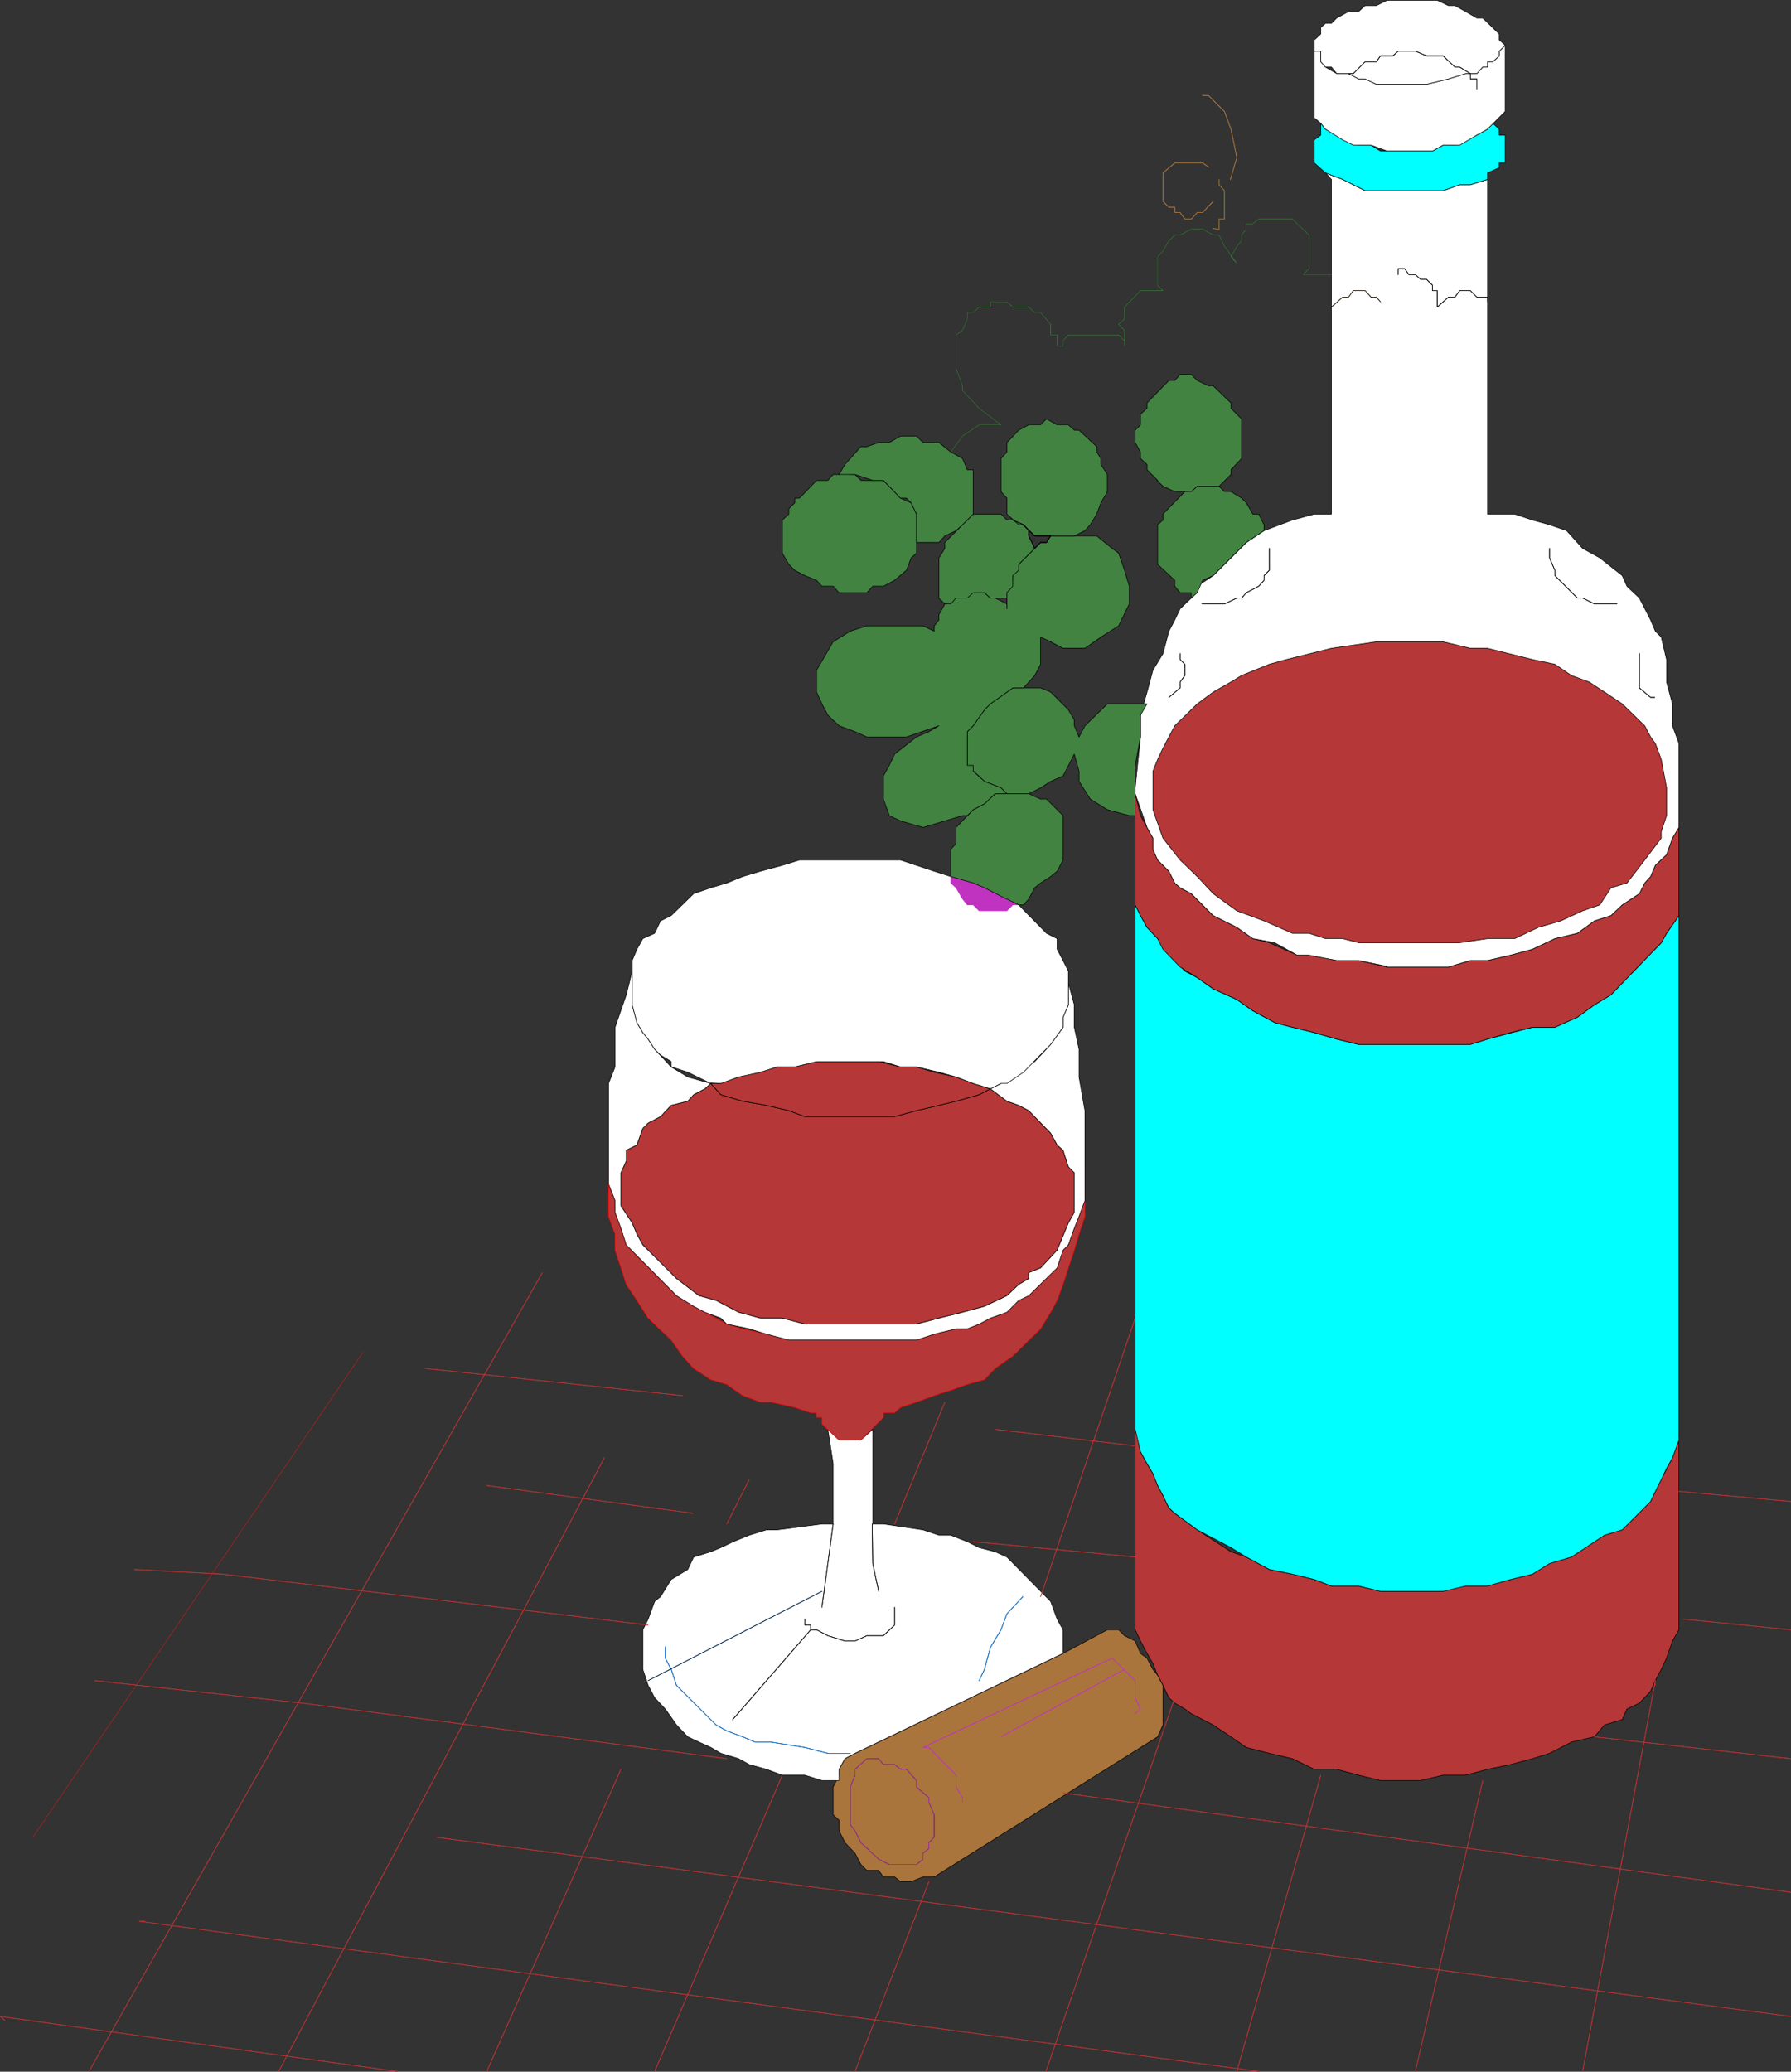
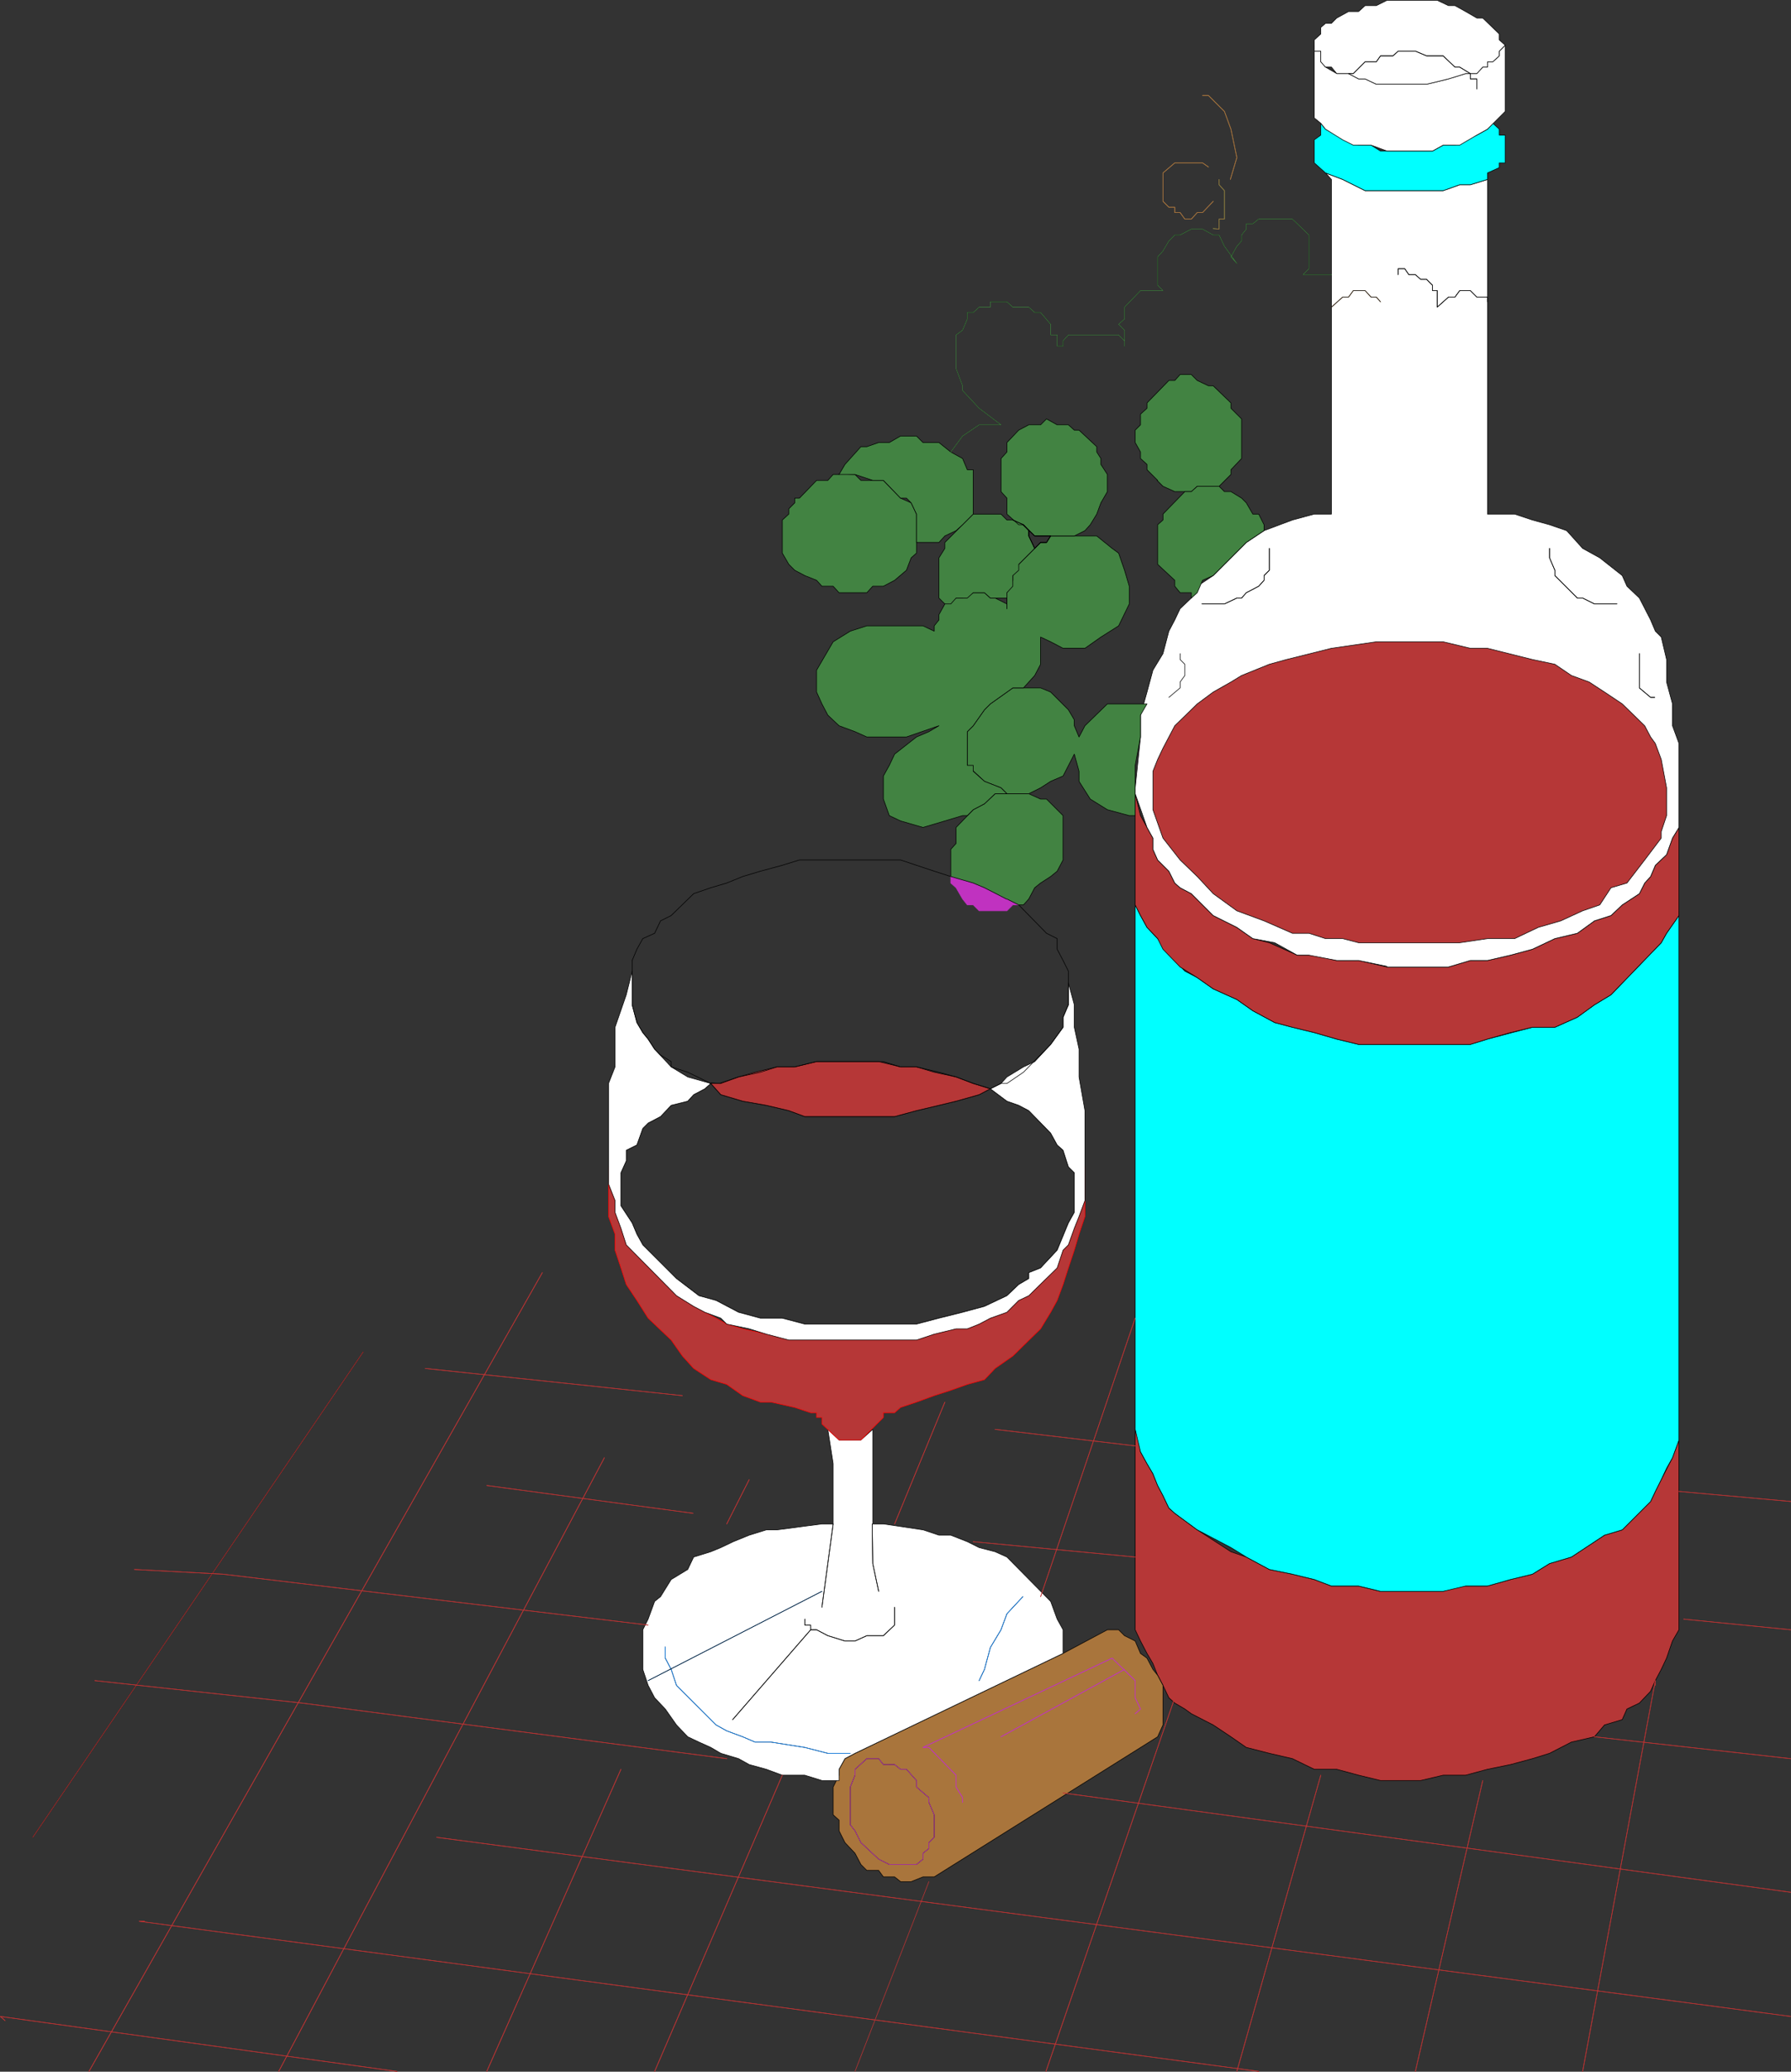
<svg xmlns="http://www.w3.org/2000/svg" xmlns:ns1="http://sodipodi.sourceforge.net/DTD/sodipodi-0.dtd" xmlns:ns2="http://www.inkscape.org/namespaces/inkscape" version="1.0" width="129.553mm" height="149.795mm" id="svg148" ns1:docname="Wine &amp; Glass 07.wmf">
  <rect width="100%" height="100%" fill="#333333" stroke="none" />
  <ns1:namedview id="namedview148" pagecolor="#ffffff" bordercolor="#000000" borderopacity="0.25" ns2:showpageshadow="2" ns2:pageopacity="0.0" ns2:pagecheckerboard="0" ns2:deskcolor="#d1d1d1" ns2:document-units="mm" />
  <defs id="defs1">
    <pattern id="WMFhbasepattern" patternUnits="userSpaceOnUse" width="6" height="6" x="0" y="0" />
  </defs>
  <path style="fill:#b63737;fill-opacity:1;fill-rule:evenodd;stroke:none" d="m 310.352,390.606 v 54.774 l 1.454,3.07 1.778,3.393 1.616,2.747 1.293,3.231 1.454,2.747 1.616,3.393 1.616,1.454 2.747,1.616 1.778,1.293 5.979,3.07 4.848,3.231 4.202,2.908 6.302,1.616 6.302,1.454 5.979,2.908 h 6.141 l 5.979,1.616 5.979,1.454 h 10.989 l 6.141,-1.454 h 6.141 l 5.979,-1.616 6.302,-1.293 5.979,-1.616 4.686,-1.454 5.979,-3.07 6.302,-1.454 2.747,-3.231 4.848,-1.454 1.293,-2.908 3.394,-1.616 3.07,-3.231 1.293,-2.908 1.616,-3.07 1.454,-3.07 1.616,-4.686 1.778,-3.07 v -51.865 l -1.778,4.847 -3.07,5.978 -1.616,3.231 -1.293,2.747 -7.757,7.756 -4.848,1.454 -9.05,5.978 -5.979,1.777 -4.686,2.908 -5.979,1.454 -6.302,1.777 h -8.888 l -3.232,1.454 h -17.13 l -5.979,-1.454 h -7.434 l -4.686,-1.777 -5.979,-1.454 -6.302,-1.293 -6.302,-3.393 -4.202,-1.454 -9.211,-5.978 -6.141,-4.524 -1.616,-1.454 -1.616,-3.393 -1.454,-2.747 -1.293,-3.231 -1.616,-2.747 -1.778,-3.231 v -1.616 z" id="path1" />
  <path style="fill:none;stroke:#000000;stroke-width:0.162px;stroke-linecap:round;stroke-linejoin:round;stroke-miterlimit:4;stroke-dasharray:none;stroke-opacity:1" d="m 310.352,390.606 v 54.774 l 1.454,3.07 1.778,3.393 1.616,2.747 1.293,3.231 1.454,2.747 1.616,3.393 1.616,1.454 2.747,1.616 1.778,1.293 5.979,3.07 4.848,3.231 4.202,2.908 6.302,1.616 6.302,1.454 5.979,2.908 h 6.141 l 5.979,1.616 5.979,1.454 h 10.989 l 6.141,-1.454 h 6.141 l 5.979,-1.616 6.302,-1.293 5.979,-1.616 4.686,-1.454 5.979,-3.07 6.302,-1.454 2.747,-3.231 4.848,-1.454 1.293,-2.908 3.394,-1.616 3.07,-3.231 1.293,-2.908 1.616,-3.07 1.454,-3.07 1.616,-4.686 1.778,-3.07 v -51.865 l -1.778,4.847 -3.07,5.978 -1.616,3.231 -1.293,2.747 -7.757,7.756 -4.848,1.454 -9.05,5.978 -5.979,1.777 -4.686,2.908 -5.979,1.454 -6.302,1.777 h -8.888 l -3.232,1.454 h -17.13 l -5.979,-1.454 h -7.434 l -4.686,-1.777 -5.979,-1.454 -6.302,-1.293 -6.302,-3.393 -4.202,-1.454 -9.211,-5.978 -6.141,-4.524 -1.616,-1.454 -1.616,-3.393 -1.454,-2.747 -1.293,-3.231 -1.616,-2.747 -1.778,-3.231 v -1.616 l -1.454,-4.524 v 0" id="path2" />
  <path style="fill:#00ffff;fill-opacity:1;fill-rule:evenodd;stroke:none" d="m 310.352,247.289 1.454,2.908 1.778,3.231 2.909,3.07 4.686,5.978 2.747,2.908 3.394,1.777 4.363,3.07 6.464,2.908 4.363,3.07 5.979,3.231 4.848,1.293 5.979,1.454 6.141,1.777 5.979,1.454 h 30.542 l 4.686,-1.454 12.282,-3.231 h 6.141 l 6.141,-2.747 4.686,-3.393 4.525,-2.747 13.736,-14.219 1.454,-2.585 3.394,-4.847 v -1.293 144.609 l -1.778,4.847 -1.616,2.908 -1.454,3.07 -1.616,3.231 -1.293,2.747 -7.757,7.756 -4.848,1.454 -9.05,5.978 -5.979,1.777 -4.686,2.908 -5.979,1.454 -6.302,1.777 h -5.979 l -6.141,1.454 h -17.13 l -5.979,-1.454 h -7.434 l -4.686,-1.777 -5.979,-1.454 -6.302,-1.293 -6.302,-3.393 -4.202,-2.585 -9.211,-4.847 -6.141,-4.524 -1.616,-1.454 -1.616,-3.393 -1.454,-2.747 -1.293,-3.231 -1.616,-2.747 -1.778,-3.231 -1.454,-6.14 z" id="path3" />
  <path style="fill:none;stroke:#000000;stroke-width:0.162px;stroke-linecap:round;stroke-linejoin:round;stroke-miterlimit:4;stroke-dasharray:none;stroke-opacity:1" d="m 310.352,247.289 1.454,2.908 1.778,3.231 2.909,3.07 4.686,5.978 2.747,2.908 3.394,1.777 4.363,3.07 6.464,2.908 4.363,3.07 5.979,3.231 4.848,1.293 5.979,1.454 6.141,1.777 5.979,1.454 h 30.542 l 4.686,-1.454 12.282,-3.231 h 6.141 l 6.141,-2.747 4.686,-3.393 4.525,-2.747 13.736,-14.219 1.454,-2.585 3.394,-4.847 v -1.293 144.609 l -1.778,4.847 -1.616,2.908 -1.454,3.07 -1.616,3.231 -1.293,2.747 -7.757,7.756 -4.848,1.454 -9.05,5.978 -5.979,1.777 -4.686,2.908 -5.979,1.454 -6.302,1.777 h -5.979 l -6.141,1.454 h -17.13 l -5.979,-1.454 h -7.434 l -4.686,-1.777 -5.979,-1.454 -6.302,-1.293 -6.302,-3.393 -4.202,-2.585 -9.211,-4.847 -6.141,-4.524 -1.616,-1.454 -1.616,-3.393 -1.454,-2.747 -1.293,-3.231 -1.616,-2.747 -1.778,-3.231 -1.454,-6.14 v -143.316 0" id="path4" />
  <path style="fill:#b63737;fill-opacity:1;fill-rule:evenodd;stroke:none" d="m 311.807,222.892 1.778,3.231 1.616,2.908 v 3.07 l 1.293,2.908 3.07,3.07 1.616,3.231 1.454,1.293 3.07,1.616 5.979,5.978 6.464,3.231 4.363,3.07 4.525,1.131 7.595,3.393 h 4.686 l 6.141,1.454 h 5.979 l 7.757,1.777 h 16.806 l 5.979,-1.777 h 4.686 l 6.302,-1.454 5.979,-1.616 6.141,-2.908 6.141,-1.454 4.686,-3.393 4.525,-1.454 3.07,-2.908 4.686,-3.07 1.454,-2.908 1.616,-1.777 1.293,-3.07 3.07,-2.908 1.616,-4.524 1.778,-2.908 v 24.075 l -3.394,4.847 -1.454,2.585 -13.736,14.219 -4.525,2.747 -4.686,3.393 -6.141,2.747 h -6.141 l -5.979,1.454 -6.302,1.777 -4.686,1.454 h -30.542 l -5.979,-1.454 -6.141,-1.777 -5.979,-1.454 -4.848,-1.293 -5.979,-3.231 -4.363,-3.07 -6.464,-2.908 -4.363,-3.07 -4.686,-2.908 -4.686,-4.847 -1.454,-2.908 -2.909,-3.07 -1.778,-3.231 -1.454,-2.908 v -30.376 l 1.454,5.978 z" id="path5" />
  <path style="fill:none;stroke:#000000;stroke-width:0.162px;stroke-linecap:round;stroke-linejoin:round;stroke-miterlimit:4;stroke-dasharray:none;stroke-opacity:1" d="m 311.807,222.892 1.778,3.231 1.616,2.908 v 3.07 l 1.293,2.908 3.07,3.07 1.616,3.231 1.454,1.293 3.07,1.616 5.979,5.978 6.464,3.231 4.363,3.07 4.525,1.131 7.595,3.393 h 4.686 l 6.141,1.454 h 5.979 l 7.757,1.777 h 16.806 l 5.979,-1.777 h 4.686 l 6.302,-1.454 5.979,-1.616 6.141,-2.908 6.141,-1.454 4.686,-3.393 4.525,-1.454 3.07,-2.908 4.686,-3.07 1.454,-2.908 1.616,-1.777 1.293,-3.07 3.07,-2.908 1.616,-4.524 1.778,-2.908 v 24.075 l -3.394,4.847 -1.454,2.585 -13.736,14.219 -4.525,2.747 -4.686,3.393 -6.141,2.747 h -6.141 l -5.979,1.454 -6.302,1.777 -4.686,1.454 h -30.542 l -5.979,-1.454 -6.141,-1.777 -5.979,-1.454 -4.848,-1.293 -5.979,-3.231 -4.363,-3.07 -6.464,-2.908 -4.363,-3.07 -4.686,-2.908 -4.686,-4.847 -1.454,-2.908 -2.909,-3.07 -1.778,-3.231 -1.454,-2.908 v -30.376 l 1.454,5.978 v 0" id="path6" />
  <path style="fill:#ffffff;fill-opacity:1;fill-rule:evenodd;stroke:none" d="m 379.194,264.093 -7.757,-1.616 h -5.979 l -7.595,-1.454 h -3.232 l -6.141,-3.393 -5.979,-1.131 -4.363,-3.07 -6.464,-3.231 -5.979,-5.978 -3.07,-1.616 -1.454,-1.293 -1.616,-3.231 -3.07,-3.07 -1.293,-2.908 v -3.07 l -1.616,-2.908 -3.232,-9.21 v -1.616 l 1.454,-13.895 v -5.978 l 1.778,-6.301 1.616,-5.978 2.747,-4.524 1.616,-6.14 1.616,-3.07 1.454,-3.07 3.07,-2.908 1.616,-3.231 4.363,-2.908 9.05,-9.048 4.848,-3.231 7.757,-2.908 5.979,-1.616 h 4.686 V 49.038 l -1.616,-1.777 4.686,1.777 2.909,1.454 3.232,1.616 h 21.331 l 4.525,-1.616 h 2.909 l 4.686,-1.454 V 47.26 140.489 h 7.434 l 4.848,1.616 4.686,1.293 4.686,1.616 4.363,4.847 4.686,2.585 6.141,4.847 1.293,2.908 3.394,3.231 3.07,5.978 1.293,3.07 1.616,1.616 1.454,6.14 v 6.14 l 1.616,5.978 v 5.978 l 1.778,4.847 v 22.944 l -1.778,2.908 -1.616,4.524 -3.07,2.908 -1.293,3.07 -1.616,1.777 -1.454,2.908 -4.686,3.07 -3.07,2.908 -4.525,1.454 -4.686,3.393 -6.141,1.454 -6.141,2.908 -5.979,1.616 -6.302,1.454 h -4.686 l -5.979,1.777 h -16.806 v 0 z" id="path7" />
  <path style="fill:none;stroke:#000000;stroke-width:0.162px;stroke-linecap:round;stroke-linejoin:round;stroke-miterlimit:4;stroke-dasharray:none;stroke-opacity:1" d="m 379.194,264.093 -7.757,-1.616 h -5.979 l -7.595,-1.454 h -3.232 l -6.141,-3.393 -5.979,-1.131 -4.363,-3.07 -6.464,-3.231 -5.979,-5.978 -3.07,-1.616 -1.454,-1.293 -1.616,-3.231 -3.07,-3.07 -1.293,-2.908 v -3.07 l -1.616,-2.908 -3.232,-9.21 v -1.616 l 1.454,-13.895 v -5.978 l 1.778,-6.301 1.616,-5.978 2.747,-4.524 1.616,-6.14 1.616,-3.07 1.454,-3.07 3.07,-2.908 1.616,-3.231 4.363,-2.908 9.05,-9.048 4.848,-3.231 7.757,-2.908 5.979,-1.616 h 4.686 V 49.038 l -1.616,-1.777 4.686,1.777 2.909,1.454 3.232,1.616 h 21.331 l 4.525,-1.616 h 2.909 l 4.686,-1.454 V 47.26 140.489 h 7.434 l 4.848,1.616 4.686,1.293 4.686,1.616 4.363,4.847 4.686,2.585 6.141,4.847 1.293,2.908 3.394,3.231 3.07,5.978 1.293,3.07 1.616,1.616 1.454,6.14 v 6.14 l 1.616,5.978 v 5.978 l 1.778,4.847 v 22.944 l -1.778,2.908 -1.616,4.524 -3.07,2.908 -1.293,3.07 -1.616,1.777 -1.454,2.908 -4.686,3.07 -3.07,2.908 -4.525,1.454 -4.686,3.393 -6.141,1.454 -6.141,2.908 -5.979,1.616 -6.302,1.454 h -4.686 l -5.979,1.777 h -16.806 v 0" id="path8" />
  <path style="fill:#b63737;fill-opacity:1;fill-rule:evenodd;stroke:none" d="m 327.32,239.534 4.363,4.686 6.464,4.686 7.434,2.747 7.757,3.393 h 4.525 l 4.525,1.454 h 4.686 l 4.363,1.131 h 27.634 l 7.595,-1.131 h 7.434 l 6.464,-3.07 6.141,-1.777 5.979,-2.747 4.686,-1.616 3.07,-4.686 4.363,-1.293 4.848,-6.301 4.525,-5.978 v -1.777 l 1.454,-4.363 v -7.594 l -1.454,-7.756 -1.616,-4.362 -1.293,-1.777 -1.616,-3.07 -6.141,-5.978 -4.848,-3.231 -4.202,-2.747 -4.848,-1.777 -4.525,-3.07 -6.141,-1.293 -12.282,-3.07 h -4.686 l -7.434,-1.777 h -18.261 l -12.282,1.777 -12.282,3.07 -4.686,1.293 -7.595,3.07 -2.909,1.777 -4.848,2.747 -4.363,3.231 -6.141,5.978 -1.616,3.07 -1.616,3.07 -1.454,3.07 -1.293,3.231 v 10.502 l 2.747,7.756 4.686,5.978 4.686,4.524 z" id="path9" />
  <path style="fill:none;stroke:#000000;stroke-width:0.162px;stroke-linecap:round;stroke-linejoin:round;stroke-miterlimit:4;stroke-dasharray:none;stroke-opacity:1" d="m 327.32,239.534 4.363,4.686 6.464,4.686 7.434,2.747 7.757,3.393 h 4.525 l 4.525,1.454 h 4.686 l 4.363,1.131 h 27.634 l 7.595,-1.131 h 7.434 l 6.464,-3.07 6.141,-1.777 5.979,-2.747 4.686,-1.616 3.07,-4.686 4.363,-1.293 4.848,-6.301 4.525,-5.978 v -1.777 l 1.454,-4.363 v -7.594 l -1.454,-7.756 -1.616,-4.362 -1.293,-1.777 -1.616,-3.07 -6.141,-5.978 -4.848,-3.231 -4.202,-2.747 -4.848,-1.777 -4.525,-3.07 -6.141,-1.293 -12.282,-3.07 h -4.686 l -7.434,-1.777 h -18.261 l -12.282,1.777 -12.282,3.07 -4.686,1.293 -7.595,3.07 -2.909,1.777 -4.848,2.747 -4.363,3.231 -6.141,5.978 -1.616,3.07 -1.616,3.07 -1.454,3.07 -1.293,3.231 v 10.502 l 2.747,7.756 4.686,5.978 4.686,4.524 v 0" id="path10" />
  <path style="fill:#00ffff;fill-opacity:1;fill-rule:evenodd;stroke:none" d="m 408.12,33.688 1.778,1.616 v 1.616 h 1.616 v 7.594 h -1.616 v 1.293 l -3.232,1.454 v 1.777 l -4.686,1.454 h -2.909 l -4.525,1.616 h -21.331 l -3.232,-1.616 -2.909,-1.454 -4.686,-1.777 -3.07,-2.747 v -6.301 l 1.778,-1.293 V 33.688 l 1.293,1.616 3.07,1.616 3.232,1.293 2.747,1.454 h 3.394 l 2.586,1.616 h 14.221 l 2.909,-1.616 h 3.232 l 2.909,-1.454 3.07,-1.293 2.909,-1.616 1.454,-1.616 z" id="path11" />
  <path style="fill:none;stroke:#000000;stroke-width:0.162px;stroke-linecap:round;stroke-linejoin:round;stroke-miterlimit:4;stroke-dasharray:none;stroke-opacity:1" d="m 408.12,33.688 1.778,1.616 v 1.616 h 1.616 v 7.594 h -1.616 v 1.293 l -3.232,1.454 v 1.777 l -4.686,1.454 h -2.909 l -4.525,1.616 h -21.331 l -3.232,-1.616 -2.909,-1.454 -4.686,-1.777 -3.07,-2.747 v -6.301 l 1.778,-1.293 V 33.688 l 1.293,1.616 3.07,1.616 3.232,1.293 2.747,1.454 h 3.394 l 2.586,1.616 h 14.221 l 2.909,-1.616 h 3.232 l 2.909,-1.454 3.07,-1.293 2.909,-1.616 1.454,-1.616 v 0" id="path12" />
  <path style="fill:#ffffff;fill-opacity:1;fill-rule:evenodd;stroke:none" d="m 361.095,33.688 1.293,1.616 4.686,2.908 2.909,1.454 h 4.848 l 4.363,1.616 h 12.443 l 2.909,-1.616 h 4.525 l 4.686,-2.747 2.909,-1.616 4.848,-4.847 V 12.36 l -1.616,1.616 v 1.293 l -1.778,1.616 h -1.454 v 1.454 h -1.293 l -1.616,1.777 h -3.07 l -4.686,1.454 -5.979,1.454 h -13.736 l -3.07,-1.454 h -1.778 l -2.747,-1.454 h -3.232 l -3.07,-1.777 -1.293,-1.454 v -2.908 h -1.778 v -1.616 19.874 z" id="path13" />
  <path style="fill:none;stroke:#000000;stroke-width:0.162px;stroke-linecap:round;stroke-linejoin:round;stroke-miterlimit:4;stroke-dasharray:none;stroke-opacity:1" d="m 361.095,33.688 1.293,1.616 4.686,2.908 2.909,1.454 h 4.848 l 4.363,1.616 h 12.443 l 2.909,-1.616 h 4.525 l 4.686,-2.747 2.909,-1.616 4.848,-4.847 V 12.36 l -1.616,1.616 v 1.293 l -1.778,1.616 h -1.454 v 1.454 h -1.293 l -1.616,1.777 h -3.07 l -4.686,1.454 -5.979,1.454 h -13.736 l -3.07,-1.454 h -1.778 l -2.747,-1.454 h -3.232 l -3.07,-1.777 -1.293,-1.454 v -2.908 h -1.778 v -1.616 19.874 l 1.778,1.454 v 0" id="path14" />
  <path style="fill:#ffffff;fill-opacity:1;fill-rule:evenodd;stroke:none" d="m 359.317,10.906 1.778,-1.616 V 7.513 l 1.293,-1.131 h 1.616 l 1.454,-1.454 3.232,-1.777 h 2.747 l 1.778,-1.616 h 3.07 l 2.909,-1.454 h 13.736 l 3.07,1.454 h 1.778 l 2.909,1.616 3.07,1.777 h 1.616 l 4.525,4.363 v 1.616 l 1.616,1.454 -1.616,1.616 v 1.293 l -1.778,1.616 h -1.454 v 1.454 h -1.293 l -1.616,1.777 h -3.07 l -4.686,1.454 -5.979,1.454 h -13.736 l -3.07,-1.454 h -1.778 l -2.747,-1.454 h -3.232 l -1.454,-1.777 h -1.616 l -1.293,-1.454 v -2.908 h -1.778 z" id="path15" />
  <path style="fill:none;stroke:#000000;stroke-width:0.162px;stroke-linecap:round;stroke-linejoin:round;stroke-miterlimit:4;stroke-dasharray:none;stroke-opacity:1" d="m 359.317,10.906 1.778,-1.616 V 7.513 l 1.293,-1.131 h 1.616 l 1.454,-1.454 3.232,-1.777 h 2.747 l 1.778,-1.616 h 3.07 l 2.909,-1.454 h 13.736 l 3.07,1.454 h 1.778 l 2.909,1.616 3.07,1.777 h 1.616 l 4.525,4.363 v 1.616 l 1.616,1.454 -1.616,1.616 v 1.293 l -1.778,1.616 h -1.454 v 1.454 h -1.293 l -1.616,1.777 h -3.07 l -4.686,1.454 -5.979,1.454 h -13.736 l -3.07,-1.454 h -1.778 l -2.747,-1.454 h -3.232 l -1.454,-1.777 h -1.616 l -1.293,-1.454 v -2.908 h -1.778 v -3.07 0" id="path16" />
  <path style="fill:none;stroke:#000000;stroke-width:0.162px;stroke-linecap:round;stroke-linejoin:round;stroke-miterlimit:4;stroke-dasharray:none;stroke-opacity:1" d="m 401.98,20.116 -2.909,-1.777 h -1.293 l -3.232,-3.07 h -4.525 l -3.07,-1.293 h -4.686 l -1.454,1.293 h -3.394 l -1.131,1.616 h -3.07 l -3.232,3.231 h -1.293" id="path17" />
  <path style="fill:none;stroke:#000000;stroke-width:0.162px;stroke-linecap:round;stroke-linejoin:round;stroke-miterlimit:4;stroke-dasharray:none;stroke-opacity:1" d="m 401.98,20.116 -2.909,-1.777 h -1.293 l -3.232,-3.07 h -4.525 l -3.07,-1.293 h -4.686 l -1.454,1.293 h -3.394 l -1.131,1.616 h -3.07 l -3.232,3.231 h -1.293" id="path18" />
  <path style="fill:none;stroke:#000000;stroke-width:0.162px;stroke-linecap:round;stroke-linejoin:round;stroke-miterlimit:4;stroke-dasharray:none;stroke-opacity:1" d="m 403.757,24.317 v -2.747 h -1.778 v -1.454" id="path19" />
  <path style="fill:none;stroke:#000000;stroke-width:0.162px;stroke-linecap:round;stroke-linejoin:round;stroke-miterlimit:4;stroke-dasharray:none;stroke-opacity:1" d="m 403.757,24.317 v -2.747 h -1.778 v -1.454" id="path20" />
  <path style="fill:#a9753c;fill-opacity:1;fill-rule:evenodd;stroke:none" d="m 255.408,512.917 h -3.07 L 249.106,514.21 h -2.909 l -1.616,-1.293 h -3.07 l -1.293,-1.777 h -3.232 l -1.616,-1.616 -1.616,-3.07 -2.747,-2.908 -1.616,-3.231 v -2.908 l -1.616,-1.454 v -7.594 l 1.616,-3.231 v -1.616 l 1.616,-2.908 2.747,-1.454 56.883,-27.306 12.12,-6.463 h 3.07 l 1.616,1.616 2.909,1.454 1.454,3.393 1.778,1.293 1.616,3.07 1.293,1.616 1.454,2.747 v 10.825 l -1.454,3.231 z" id="path21" />
  <path style="fill:none;stroke:#000000;stroke-width:0.162px;stroke-linecap:round;stroke-linejoin:round;stroke-miterlimit:4;stroke-dasharray:none;stroke-opacity:1" d="m 255.408,512.917 h -3.07 L 249.106,514.21 h -2.909 l -1.616,-1.293 h -3.07 l -1.293,-1.777 h -3.232 l -1.616,-1.616 -1.616,-3.07 -2.747,-2.908 -1.616,-3.231 v -2.908 l -1.616,-1.454 v -7.594 l 1.616,-3.231 v -1.616 l 1.616,-2.908 2.747,-1.454 56.883,-27.306 12.12,-6.463 h 3.07 l 1.616,1.616 2.909,1.454 1.454,3.393 1.778,1.293 1.616,3.07 1.293,1.616 1.454,2.747 v 10.825 l -1.454,3.231 -61.085,38.293 v 0" id="path22" />
  <path style="fill:none;stroke:#000000;stroke-width:0.162px;stroke-linecap:round;stroke-linejoin:round;stroke-miterlimit:4;stroke-dasharray:none;stroke-opacity:1" d="m 243.127,482.218 h -1.616 l -1.293,-1.616 h -3.232 l -3.232,2.908 v 1.616 l -1.293,3.231 v 10.341 l 1.293,1.616 1.616,3.231 4.848,4.524 2.909,1.454 h 7.434 l 1.778,-1.454 v -1.616 l 1.616,-1.293 v -1.616 l 1.454,-1.454 v -6.14 l -1.454,-3.393 v -1.293 l -3.394,-2.908 v -1.777 l -2.747,-3.07 h -1.616 l -1.616,-1.293 h -1.454" id="path23" />
  <path style="fill:none;stroke:#c032c0;stroke-width:0.162px;stroke-linecap:round;stroke-linejoin:round;stroke-miterlimit:4;stroke-dasharray:none;stroke-opacity:1" d="m 243.127,482.218 h -1.616 l -1.293,-1.616 h -3.232 l -3.232,2.908 v 1.616 l -1.293,3.231 v 10.341 l 1.293,1.616 1.616,3.231 4.848,4.524 2.909,1.454 h 7.434 l 1.778,-1.454 v -1.616 l 1.616,-1.293 v -1.616 l 1.454,-1.454 v -6.14 l -1.454,-3.393 v -1.293 l -3.394,-2.908 v -1.777 l -2.747,-3.07 h -1.616 l -1.616,-1.293 h -1.454" id="path24" />
  <path style="fill:none;stroke:#c032c0;stroke-width:0.162px;stroke-linecap:round;stroke-linejoin:round;stroke-miterlimit:4;stroke-dasharray:none;stroke-opacity:1" d="m 263.165,492.559 v -1.293 l -1.778,-2.908 v -3.231 l -7.434,-7.594 h -1.616 l 51.712,-24.398 6.302,6.14 v 4.686 l 1.454,3.07 -1.454,1.293" id="path25" />
  <path style="fill:none;stroke:#c032c0;stroke-width:0.162px;stroke-linecap:round;stroke-linejoin:round;stroke-miterlimit:4;stroke-dasharray:none;stroke-opacity:1" d="m 263.165,492.559 v -1.293 l -1.778,-2.908 v -3.231 l -7.434,-7.594 h -1.616 l 51.712,-24.398 6.302,6.14 v 4.686 l 1.454,3.07 -1.454,1.293" id="path26" />
  <path style="fill:none;stroke:#c032c0;stroke-width:0.162px;stroke-linecap:round;stroke-linejoin:round;stroke-miterlimit:4;stroke-dasharray:none;stroke-opacity:1" d="m 307.444,456.205 -33.774,18.419" id="path27" />
  <path style="fill:none;stroke:#c032c0;stroke-width:0.162px;stroke-linecap:round;stroke-linejoin:round;stroke-miterlimit:4;stroke-dasharray:none;stroke-opacity:1" d="m 307.444,456.205 -33.774,18.419" id="path28" />
  <path style="fill:#ffffff;fill-opacity:1;fill-rule:evenodd;stroke:none" d="m 224.705,416.458 -12.282,1.616 h -2.909 l -4.686,1.454 -4.363,1.777 -3.394,1.616 -2.747,1.131 -4.686,1.454 -1.616,3.393 -4.525,2.747 -2.909,4.686 -1.616,1.293 -1.778,4.847 -1.454,2.908 v 10.825 l 1.454,4.363 1.778,3.393 2.909,3.07 3.07,4.362 3.07,3.231 3.07,1.454 3.232,1.454 2.747,1.616 4.848,1.454 2.909,1.616 4.686,1.293 4.363,1.616 h 6.141 l 4.686,1.454 h 4.686 v -3.07 l 1.616,-2.908 2.747,-1.454 56.883,-27.306 v -6.463 l -1.616,-2.908 -1.778,-4.847 -11.958,-12.118 -3.232,-1.454 -4.363,-1.131 -3.232,-1.616 -4.525,-1.777 h -3.232 l -4.363,-1.454 -10.827,-1.616 h -2.909 v -25.852 l -3.232,2.908 h -5.979 l -3.07,-2.908 1.454,9.371 v 16.481 z" id="path29" />
  <path style="fill:none;stroke:#000000;stroke-width:0.162px;stroke-linecap:round;stroke-linejoin:round;stroke-miterlimit:4;stroke-dasharray:none;stroke-opacity:1" d="m 224.705,416.458 -12.282,1.616 h -2.909 l -4.686,1.454 -4.363,1.777 -3.394,1.616 -2.747,1.131 -4.686,1.454 -1.616,3.393 -4.525,2.747 -2.909,4.686 -1.616,1.293 -1.778,4.847 -1.454,2.908 v 10.825 l 1.454,4.363 1.778,3.393 2.909,3.07 3.07,4.362 3.07,3.231 3.07,1.454 3.232,1.454 2.747,1.616 4.848,1.454 2.909,1.616 4.686,1.293 4.363,1.616 h 6.141 l 4.686,1.454 h 4.686 v -3.07 l 1.616,-2.908 2.747,-1.454 56.883,-27.306 v -6.463 l -1.616,-2.908 -1.778,-4.847 -11.958,-12.118 -3.232,-1.454 -4.363,-1.131 -3.232,-1.616 -4.525,-1.777 h -3.232 l -4.363,-1.454 -10.827,-1.616 h -2.909 v -25.852 l -3.232,2.908 h -5.979 l -3.07,-2.908 1.454,9.371 v 16.481 h -3.07 v 0" id="path30" />
  <path style="fill:none;stroke:#000000;stroke-width:0.162px;stroke-linecap:round;stroke-linejoin:round;stroke-miterlimit:4;stroke-dasharray:none;stroke-opacity:1" d="m 181.881,450.065 v 3.07 l 1.616,3.07 1.454,4.363 10.827,10.825 2.909,1.616 4.363,1.616 3.394,1.454 h 4.363 l 9.211,1.454 6.302,1.616 h 6.141" id="path31" />
  <path style="fill:none;stroke:#0083ff;stroke-width:0.162px;stroke-linecap:round;stroke-linejoin:round;stroke-miterlimit:4;stroke-dasharray:none;stroke-opacity:1" d="m 181.881,450.065 v 3.07 l 1.616,3.07 1.454,4.363 10.827,10.825 2.909,1.616 4.363,1.616 3.394,1.454 h 4.363 l 9.211,1.454 6.302,1.616 h 6.141" id="path32" />
  <path style="fill:none;stroke:#0083ff;stroke-width:0.162px;stroke-linecap:round;stroke-linejoin:round;stroke-miterlimit:4;stroke-dasharray:none;stroke-opacity:1" d="m 224.705,434.877 -47.51,24.398" id="path33" />
  <path style="fill:none;stroke:#000000;stroke-width:0.162px;stroke-linecap:round;stroke-linejoin:round;stroke-miterlimit:4;stroke-dasharray:none;stroke-opacity:1" d="m 224.705,434.877 -47.51,24.398" id="path34" />
  <path style="fill:none;stroke:#000000;stroke-width:0.162px;stroke-linecap:round;stroke-linejoin:round;stroke-miterlimit:4;stroke-dasharray:none;stroke-opacity:1" d="m 224.705,439.24 1.616,-11.956 1.454,-10.825" id="path35" />
  <path style="fill:none;stroke:#000000;stroke-width:0.162px;stroke-linecap:round;stroke-linejoin:round;stroke-miterlimit:4;stroke-dasharray:none;stroke-opacity:1" d="m 224.705,439.24 1.616,-11.956 1.454,-10.825" id="path36" />
  <path style="fill:none;stroke:#000000;stroke-width:0.162px;stroke-linecap:round;stroke-linejoin:round;stroke-miterlimit:4;stroke-dasharray:none;stroke-opacity:1" d="m 200.303,469.939 21.331,-24.559" id="path37" />
  <path style="fill:none;stroke:#000000;stroke-width:0.162px;stroke-linecap:round;stroke-linejoin:round;stroke-miterlimit:4;stroke-dasharray:none;stroke-opacity:1" d="m 200.303,469.939 21.331,-24.559" id="path38" />
  <path style="fill:none;stroke:#000000;stroke-width:0.162px;stroke-linecap:round;stroke-linejoin:round;stroke-miterlimit:4;stroke-dasharray:none;stroke-opacity:1" d="m 244.581,439.24 v 4.847 l -3.07,2.908 h -4.525 l -3.232,1.454 h -2.747 l -4.686,-1.454 -3.07,-1.616 h -1.616 v -1.293 h -1.616 v -1.616" id="path39" />
  <path style="fill:none;stroke:#000000;stroke-width:0.162px;stroke-linecap:round;stroke-linejoin:round;stroke-miterlimit:4;stroke-dasharray:none;stroke-opacity:1" d="m 244.581,439.24 v 4.847 l -3.07,2.908 h -4.525 l -3.232,1.454 h -2.747 l -4.686,-1.454 -3.07,-1.616 h -1.616 v -1.293 h -1.616 v -1.616" id="path40" />
  <path style="fill:none;stroke:#000000;stroke-width:0.162px;stroke-linecap:round;stroke-linejoin:round;stroke-miterlimit:4;stroke-dasharray:none;stroke-opacity:1" d="m 238.441,416.458 0.162,10.825 1.616,7.594" id="path41" />
  <path style="fill:none;stroke:#000000;stroke-width:0.162px;stroke-linecap:round;stroke-linejoin:round;stroke-miterlimit:4;stroke-dasharray:none;stroke-opacity:1" d="m 238.441,416.458 0.162,10.825 1.616,7.594" id="path42" />
  <path style="fill:none;stroke:#000000;stroke-width:0.162px;stroke-linecap:round;stroke-linejoin:round;stroke-miterlimit:4;stroke-dasharray:none;stroke-opacity:1" d="m 279.648,436.331 -4.363,4.686 -1.616,4.362 -2.909,4.847 -1.616,5.978 -1.454,3.07" id="path43" />
  <path style="fill:none;stroke:#0083ff;stroke-width:0.162px;stroke-linecap:round;stroke-linejoin:round;stroke-miterlimit:4;stroke-dasharray:none;stroke-opacity:1" d="m 279.648,436.331 -4.363,4.686 -1.616,4.362 -2.909,4.847 -1.616,5.978 -1.454,3.07" id="path44" />
  <path style="fill:#b63737;fill-opacity:1;fill-rule:evenodd;stroke:none" d="m 296.616,320.321 v 7.756 l -1.616,4.362 -1.293,3.231 -1.616,4.524 -1.454,1.454 -1.616,4.847 -7.757,7.594 -2.747,1.293 -3.232,3.231 -4.525,1.616 -3.07,1.616 -3.232,1.293 h -3.07 l -5.979,1.454 -4.848,1.616 h -34.906 l -6.141,-1.616 -6.464,-1.454 -4.363,-1.293 -2.909,-1.616 -3.07,-1.616 -3.07,-1.616 -4.686,-2.908 -13.736,-13.895 -1.454,-4.524 -1.616,-4.363 v -3.231 l -1.778,-4.524 v -4.686 13.572 l 1.778,4.847 v 4.362 l 1.616,4.847 1.454,4.524 2.909,4.362 3.07,4.847 6.302,5.978 3.07,4.362 3.07,3.393 4.686,3.07 4.363,1.293 4.363,3.07 4.848,1.777 h 2.909 l 6.464,1.454 4.363,1.454 h 1.616 v 1.293 h 1.454 v 1.777 l 4.686,4.362 h 5.979 l 6.141,-6.14 v -1.293 h 3.07 l 1.616,-1.454 4.363,-1.454 4.848,-1.777 4.525,-1.454 4.525,-1.616 4.686,-1.293 2.909,-3.07 4.848,-3.393 7.595,-7.432 2.747,-4.524 1.778,-3.231 1.616,-4.362 1.454,-4.524 1.616,-4.847 1.293,-4.362 1.616,-4.847 v -13.572 1.616 0 z" id="path45" />
  <path style="fill:none;stroke:#ff0000;stroke-width:0.162px;stroke-linecap:round;stroke-linejoin:round;stroke-miterlimit:4;stroke-dasharray:none;stroke-opacity:1" d="m 296.616,320.321 v 7.756 l -1.616,4.362 -1.293,3.231 -1.616,4.524 -1.454,1.454 -1.616,4.847 -7.757,7.594 -2.747,1.293 -3.232,3.231 -4.525,1.616 -3.07,1.616 -3.232,1.293 h -3.07 l -5.979,1.454 -4.848,1.616 h -34.906 l -6.141,-1.616 -6.464,-1.454 -4.363,-1.293 -2.909,-1.616 -3.07,-1.616 -3.07,-1.616 -4.686,-2.908 -13.736,-13.895 -1.454,-4.524 -1.616,-4.363 v -3.231 l -1.778,-4.524 v -4.686 13.572 l 1.778,4.847 v 4.362 l 1.616,4.847 1.454,4.524 2.909,4.362 3.07,4.847 6.302,5.978 3.07,4.362 3.07,3.393 4.686,3.07 4.363,1.293 4.363,3.07 4.848,1.777 h 2.909 l 6.464,1.454 4.363,1.454 h 1.616 v 1.293 h 1.454 v 1.777 l 4.686,4.362 h 5.979 l 6.141,-6.14 v -1.293 h 3.07 l 1.616,-1.454 4.363,-1.454 4.848,-1.777 4.525,-1.454 4.525,-1.616 4.686,-1.293 2.909,-3.07 4.848,-3.393 7.595,-7.432 2.747,-4.524 1.778,-3.231 1.616,-4.362 1.454,-4.524 1.616,-4.847 1.293,-4.362 1.616,-4.847 v -13.572 1.616 0" id="path46" />
-   <path style="fill:#b63737;fill-opacity:1;fill-rule:evenodd;stroke:none" d="m 181.881,346.496 -6.141,-6.301 -1.616,-2.908 -1.293,-3.07 -3.07,-4.686 v -9.048 l 1.454,-3.231 v -2.908 l 2.909,-1.454 1.616,-4.524 1.454,-1.454 3.394,-1.777 2.909,-3.07 4.525,-1.131 1.616,-1.777 3.07,-1.616 1.616,-1.454 2.747,3.07 5.979,1.777 6.464,1.131 6.141,1.454 4.363,1.616 h 24.563 l 5.979,-1.616 6.141,-1.454 4.686,-1.131 6.302,-1.777 3.07,-1.616 4.525,3.393 3.232,1.131 2.747,1.454 5.979,6.14 1.778,3.231 1.616,1.454 1.454,4.524 1.616,1.616 v 10.825 l -1.616,2.908 -3.07,7.432 -4.525,4.847 -3.232,1.293 v 1.616 l -2.747,1.616 -3.232,3.07 -6.141,2.908 -5.979,1.616 -6.464,1.616 -6.141,1.616 h -30.542 l -6.141,-1.616 h -5.979 l -5.979,-1.616 -6.141,-3.231 -4.686,-1.293 -6.141,-4.686 -3.07,-2.908 z" id="path47" />
  <path style="fill:none;stroke:#000000;stroke-width:0.162px;stroke-linecap:round;stroke-linejoin:round;stroke-miterlimit:4;stroke-dasharray:none;stroke-opacity:1" d="m 181.881,346.496 -6.141,-6.301 -1.616,-2.908 -1.293,-3.07 -3.07,-4.686 v -9.048 l 1.454,-3.231 v -2.908 l 2.909,-1.454 1.616,-4.524 1.454,-1.454 3.394,-1.777 2.909,-3.07 4.525,-1.131 1.616,-1.777 3.07,-1.616 1.616,-1.454 2.747,3.07 5.979,1.777 6.464,1.131 6.141,1.454 4.363,1.616 h 24.563 l 5.979,-1.616 6.141,-1.454 4.686,-1.131 6.302,-1.777 3.07,-1.616 4.525,3.393 3.232,1.131 2.747,1.454 5.979,6.14 1.778,3.231 1.616,1.454 1.454,4.524 1.616,1.616 v 10.825 l -1.616,2.908 -3.07,7.432 -4.525,4.847 -3.232,1.293 v 1.616 l -2.747,1.616 -3.232,3.07 -6.141,2.908 -5.979,1.616 -6.464,1.616 -6.141,1.616 h -30.542 l -6.141,-1.616 h -5.979 l -5.979,-1.616 -6.141,-3.231 -4.686,-1.293 -6.141,-4.686 -3.07,-2.908 v 0" id="path48" />
  <path style="fill:#ffffff;fill-opacity:1;fill-rule:evenodd;stroke:none" d="m 172.831,265.386 v 9.21 l 1.293,4.847 1.616,2.747 1.454,1.777 1.778,2.747 4.525,4.847 4.525,2.747 6.302,1.777 -1.616,1.454 -3.07,1.616 -1.616,1.777 -4.525,1.131 -2.909,3.07 -3.394,1.777 -1.454,1.454 -1.616,4.524 -2.909,1.454 v 2.908 l -1.454,3.231 v 9.048 l 3.07,4.686 1.293,3.07 1.616,2.908 9.211,9.21 6.141,4.686 4.686,1.293 6.141,3.231 5.979,1.616 h 5.979 l 6.141,1.616 h 30.542 l 6.141,-1.616 6.464,-1.616 5.979,-1.616 6.141,-2.908 3.232,-3.07 2.747,-1.616 v -1.616 l 3.232,-1.293 4.525,-4.847 3.07,-7.432 1.616,-2.908 V 320.483 l -1.616,-1.616 -1.454,-4.524 -1.616,-1.454 -1.778,-3.231 -5.979,-6.14 -2.747,-1.454 -3.232,-1.131 -4.525,-3.393 2.909,-1.454 1.616,-1.777 4.525,-2.747 3.07,-1.454 4.363,-4.686 3.394,-4.686 v -2.747 l 1.454,-3.393 v -5.978 l 1.616,5.978 v 6.14 l 1.293,5.978 v 7.594 l 1.616,9.21 v 24.559 l -1.616,4.362 -1.293,3.231 -1.616,4.524 -1.454,1.454 -1.616,4.847 -7.757,7.594 -2.747,1.293 -3.232,3.231 -4.525,1.616 -3.07,1.616 -3.232,1.293 h -3.07 l -5.979,1.454 -4.848,1.616 h -34.906 l -6.141,-1.616 -4.686,-1.454 -6.141,-1.293 -1.616,-1.616 -4.363,-1.616 -3.07,-1.616 -4.686,-2.908 -13.736,-13.895 -1.454,-4.524 -1.616,-4.363 v -3.231 l -1.778,-4.524 v -27.468 l 1.778,-4.524 v -10.825 l 3.07,-8.887 z" id="path49" />
  <path style="fill:none;stroke:#000000;stroke-width:0.162px;stroke-linecap:round;stroke-linejoin:round;stroke-miterlimit:4;stroke-dasharray:none;stroke-opacity:1" d="m 172.831,265.386 v 9.21 l 1.293,4.847 1.616,2.747 1.454,1.777 1.778,2.747 4.525,4.847 4.525,2.747 6.302,1.777 -1.616,1.454 -3.07,1.616 -1.616,1.777 -4.525,1.131 -2.909,3.07 -3.394,1.777 -1.454,1.454 -1.616,4.524 -2.909,1.454 v 2.908 l -1.454,3.231 v 9.048 l 3.07,4.686 1.293,3.07 1.616,2.908 9.211,9.21 6.141,4.686 4.686,1.293 6.141,3.231 5.979,1.616 h 5.979 l 6.141,1.616 h 30.542 l 6.141,-1.616 6.464,-1.616 5.979,-1.616 6.141,-2.908 3.232,-3.07 2.747,-1.616 v -1.616 l 3.232,-1.293 4.525,-4.847 3.07,-7.432 1.616,-2.908 V 320.483 l -1.616,-1.616 -1.454,-4.524 -1.616,-1.454 -1.778,-3.231 -5.979,-6.14 -2.747,-1.454 -3.232,-1.131 -4.525,-3.393 2.909,-1.454 1.616,-1.777 4.525,-2.747 3.07,-1.454 4.363,-4.686 3.394,-4.686 v -2.747 l 1.454,-3.393 v -5.978 l 1.616,5.978 v 6.14 l 1.293,5.978 v 7.594 l 1.616,9.21 v 24.559 l -1.616,4.362 -1.293,3.231 -1.616,4.524 -1.454,1.454 -1.616,4.847 -7.757,7.594 -2.747,1.293 -3.232,3.231 -4.525,1.616 -3.07,1.616 -3.232,1.293 h -3.07 l -5.979,1.454 -4.848,1.616 h -34.906 l -6.141,-1.616 -4.686,-1.454 -6.141,-1.293 -1.616,-1.616 -4.363,-1.616 -3.07,-1.616 -4.686,-2.908 -13.736,-13.895 -1.454,-4.524 -1.616,-4.363 v -3.231 l -1.778,-4.524 v -27.468 l 1.778,-4.524 v -10.825 l 3.07,-8.887 1.616,-6.463 v 0" id="path50" />
  <path style="fill:#b63737;fill-opacity:1;fill-rule:evenodd;stroke:none" d="m 197.071,295.923 4.848,-1.616 4.525,-1.293 5.979,-1.454 h 4.848 l 5.979,-1.454 h 16.968 l 5.979,1.454 h 4.363 l 4.848,1.454 5.979,1.293 4.686,1.777 4.686,1.454 -3.07,1.616 -6.302,1.777 -4.686,1.131 -6.141,1.454 -5.979,1.616 h -24.563 l -4.363,-1.616 -6.141,-1.454 -6.464,-1.131 -5.979,-1.777 -2.747,-3.07 h 2.747 v 0 z" id="path51" />
  <path style="fill:none;stroke:#000000;stroke-width:0.162px;stroke-linecap:round;stroke-linejoin:round;stroke-miterlimit:4;stroke-dasharray:none;stroke-opacity:1" d="m 197.071,295.923 4.848,-1.616 4.525,-1.293 5.979,-1.454 h 4.848 l 5.979,-1.454 h 16.968 l 5.979,1.454 h 4.363 l 4.848,1.454 5.979,1.293 4.686,1.777 4.686,1.454 -3.07,1.616 -6.302,1.777 -4.686,1.131 -6.141,1.454 -5.979,1.616 h -24.563 l -4.363,-1.616 -6.141,-1.454 -6.464,-1.131 -5.979,-1.777 -2.747,-3.07 h 2.747 v 0" id="path52" />
-   <path style="fill:#ffffff;fill-opacity:1;fill-rule:evenodd;stroke:none" d="m 194.324,295.923 2.747,0.162 4.848,-1.777 5.979,-1.293 4.525,-1.454 h 4.848 l 5.979,-1.454 h 18.261 l 4.686,1.454 h 4.363 l 6.141,1.454 4.686,1.293 4.686,1.777 4.686,1.454 2.909,-1.454 h 1.616 l 4.525,-3.07 7.434,-7.594 3.394,-4.686 v -2.747 l 1.454,-3.393 v -9.21 l -1.454,-2.908 -1.616,-3.07 v -2.908 l -2.909,-1.454 -7.595,-7.756 -3.232,-1.616 -6.141,-3.07 -3.07,-1.293 -6.141,-1.777 -4.525,-1.454 -4.848,-1.616 -4.363,-1.454 h -27.634 l -4.686,1.454 -5.979,1.616 -4.848,1.454 -4.363,1.777 -4.363,1.293 -4.686,1.616 -6.141,5.978 -2.909,1.454 -1.616,3.393 -3.232,1.454 -1.616,2.908 -1.293,3.07 v 12.118 l 1.293,4.847 1.616,2.747 1.454,1.777 1.778,2.747 1.616,1.616 2.909,1.777 v 1.454 l 4.525,1.454 6.302,3.07 v 0 z" id="path53" />
  <path style="fill:none;stroke:#000000;stroke-width:0.162px;stroke-linecap:round;stroke-linejoin:round;stroke-miterlimit:4;stroke-dasharray:none;stroke-opacity:1" d="m 194.324,295.923 2.747,0.162 4.848,-1.777 5.979,-1.293 4.525,-1.454 h 4.848 l 5.979,-1.454 h 18.261 l 4.686,1.454 h 4.363 l 6.141,1.454 4.686,1.293 4.686,1.777 4.686,1.454 2.909,-1.454 h 1.616 l 4.525,-3.07 7.434,-7.594 3.394,-4.686 v -2.747 l 1.454,-3.393 v -9.21 l -1.454,-2.908 -1.616,-3.07 v -2.908 l -2.909,-1.454 -7.595,-7.756 -3.232,-1.616 -6.141,-3.07 -3.07,-1.293 -6.141,-1.777 -4.525,-1.454 -4.848,-1.616 -4.363,-1.454 h -27.634 l -4.686,1.454 -5.979,1.616 -4.848,1.454 -4.363,1.777 -4.363,1.293 -4.686,1.616 -6.141,5.978 -2.909,1.454 -1.616,3.393 -3.232,1.454 -1.616,2.908 -1.293,3.07 v 12.118 l 1.293,4.847 1.616,2.747 1.454,1.777 1.778,2.747 1.616,1.616 2.909,1.777 v 1.454 l 4.525,1.454 6.302,3.07 v 0" id="path54" />
  <path style="fill:#c032c0;fill-opacity:1;fill-rule:evenodd;stroke:none" d="m 278.517,247.289 -3.232,-1.616 -6.141,-3.07 -3.07,-1.293 -6.141,-1.777 v 1.777 l 1.454,1.293 1.778,3.07 1.293,1.616 h 1.616 l 1.616,1.616 h 7.595 l 1.616,-1.616 z" id="path55" />
  <path style="fill:none;stroke:#c032c0;stroke-width:0.162px;stroke-linecap:round;stroke-linejoin:round;stroke-miterlimit:4;stroke-dasharray:none;stroke-opacity:1" d="m 278.517,247.289 -3.232,-1.616 -6.141,-3.07 -3.07,-1.293 -6.141,-1.777 v 1.777 l 1.454,1.293 1.778,3.07 1.293,1.616 h 1.616 l 1.616,1.616 h 7.595 l 1.616,-1.616 h 1.616 v 0" id="path56" />
  <path style="fill:#428342;fill-opacity:1;fill-rule:evenodd;stroke:none" d="m 275.124,245.674 -5.979,-3.07 -3.07,-1.293 -6.141,-1.777 v -7.432 l 1.454,-1.616 v -4.362 l 4.686,-4.847 3.07,-1.616 2.909,-2.747 h 9.211 l 3.232,1.454 h 1.616 l 4.525,4.524 v 12.118 l -1.616,3.07 -1.778,1.454 -2.747,1.777 -1.616,1.293 -1.616,3.07 -1.454,1.616 h -1.293 l -3.232,-1.616 v 0 z" id="path57" />
  <path style="fill:none;stroke:#000000;stroke-width:0.162px;stroke-linecap:round;stroke-linejoin:round;stroke-miterlimit:4;stroke-dasharray:none;stroke-opacity:1" d="m 275.124,245.674 -5.979,-3.07 -3.07,-1.293 -6.141,-1.777 v -7.432 l 1.454,-1.616 v -4.362 l 4.686,-4.847 3.07,-1.616 2.909,-2.747 h 9.211 l 3.232,1.454 h 1.616 l 4.525,4.524 v 12.118 l -1.616,3.07 -1.778,1.454 -2.747,1.777 -1.616,1.293 -1.616,3.07 -1.454,1.616 h -1.293 l -3.232,-1.616 v 0" id="path58" />
  <path style="fill:#428342;fill-opacity:1;fill-rule:evenodd;stroke:none" d="m 310.352,222.892 h -1.616 l -5.979,-1.616 -4.686,-2.908 -3.07,-4.847 v -2.747 l -1.293,-4.686 -3.07,5.978 -3.394,1.454 -2.747,1.777 -3.232,1.616 h -5.979 l -1.616,-1.616 -4.525,-1.777 -4.686,-4.363 v -9.21 l 1.616,-1.616 3.07,-4.362 1.616,-1.616 6.141,-4.362 h 7.595 l 2.747,1.131 4.848,4.847 1.616,2.747 v 1.616 l 1.293,3.07 1.616,-3.07 6.141,-5.978 h 10.827 l -1.778,3.07 v 5.978 l -1.454,7.756 v 13.734 z" id="path59" />
  <path style="fill:none;stroke:#000000;stroke-width:0.162px;stroke-linecap:round;stroke-linejoin:round;stroke-miterlimit:4;stroke-dasharray:none;stroke-opacity:1" d="m 310.352,222.892 h -1.616 l -5.979,-1.616 -4.686,-2.908 -3.07,-4.847 v -2.747 l -1.293,-4.686 -3.07,5.978 -3.394,1.454 -2.747,1.777 -3.232,1.616 h -5.979 l -1.616,-1.616 -4.525,-1.777 -4.686,-4.363 v -9.21 l 1.616,-1.616 3.07,-4.362 1.616,-1.616 6.141,-4.362 h 7.595 l 2.747,1.131 4.848,4.847 1.616,2.747 v 1.616 l 1.293,3.07 1.616,-3.07 6.141,-5.978 h 10.827 l -1.778,3.07 v 5.978 l -1.454,7.756 v 13.734 0" id="path60" />
  <path style="fill:#428342;fill-opacity:1;fill-rule:evenodd;stroke:none" d="m 263.165,222.892 h 1.293 l 1.616,-1.616 3.07,-1.616 2.909,-2.747 h 3.232 l -1.616,-1.616 -4.525,-1.777 -3.07,-2.747 v -1.616 h -1.616 v -9.21 l 1.616,-1.616 3.07,-4.362 1.616,-1.616 6.141,-4.362 h 2.909 l 3.07,-3.393 1.616,-3.07 v -7.432 l 2.747,1.293 3.394,1.777 h 5.979 l 4.363,-3.07 4.848,-3.07 2.909,-5.978 v -4.847 l -1.293,-4.362 -1.616,-4.686 -1.778,-1.293 -4.202,-3.393 h -12.605 l -1.131,1.777 h -1.616 l -7.595,7.594 v 2.747 l -1.616,3.393 v 4.362 -1.293 l -3.232,-1.616 h -1.293 l -1.616,-1.454 h -3.07 l -2.909,1.454 h -1.778 l -3.07,1.616 -1.616,2.908 v 1.454 l -1.293,1.616 v 1.454 l -3.07,-1.454 h -15.352 l -4.525,1.454 -4.686,2.908 -4.525,7.756 v 5.978 l 1.454,3.231 1.616,3.07 3.07,2.908 4.363,1.616 3.232,1.454 h 10.827 l 8.888,-3.07 -2.747,1.616 -3.394,1.454 -5.979,4.686 -1.454,3.07 -1.616,2.908 v 6.301 l 1.616,4.524 3.07,1.454 6.141,1.777 5.979,-1.777 4.848,-1.454 z" id="path61" />
  <path style="fill:none;stroke:#000000;stroke-width:0.162px;stroke-linecap:round;stroke-linejoin:round;stroke-miterlimit:4;stroke-dasharray:none;stroke-opacity:1" d="m 263.165,222.892 h 1.293 l 1.616,-1.616 3.07,-1.616 2.909,-2.747 h 3.232 l -1.616,-1.616 -4.525,-1.777 -3.07,-2.747 v -1.616 h -1.616 v -9.21 l 1.616,-1.616 3.07,-4.362 1.616,-1.616 6.141,-4.362 h 2.909 l 3.07,-3.393 1.616,-3.07 v -7.432 l 2.747,1.293 3.394,1.777 h 5.979 l 4.363,-3.07 4.848,-3.07 2.909,-5.978 v -4.847 l -1.293,-4.362 -1.616,-4.686 -1.778,-1.293 -4.202,-3.393 h -12.605 l -1.131,1.777 h -1.616 l -7.595,7.594 v 2.747 l -1.616,3.393 v 4.362 -1.293 l -3.232,-1.616 h -1.293 l -1.616,-1.454 h -3.07 l -2.909,1.454 h -1.778 l -3.07,1.616 -1.616,2.908 v 1.454 l -1.293,1.616 v 1.454 l -3.07,-1.454 h -15.352 l -4.525,1.454 -4.686,2.908 -4.525,7.756 v 5.978 l 1.454,3.231 1.616,3.07 3.07,2.908 4.363,1.616 3.232,1.454 h 10.827 l 8.888,-3.07 -2.747,1.616 -3.394,1.454 -5.979,4.686 -1.454,3.07 -1.616,2.908 v 6.301 l 1.616,4.524 3.07,1.454 6.141,1.777 5.979,-1.777 4.848,-1.454 v 0" id="path62" />
  <path style="fill:#428342;fill-opacity:1;fill-rule:evenodd;stroke:none" d="m 258.317,165.048 h 1.616 l 1.454,-1.616 h 3.07 l 1.616,-1.454 h 3.07 l 1.616,1.454 h 4.525 v 2.908 -4.362 l 1.616,-1.777 v -2.908 l 1.616,-1.454 v -1.616 l 4.363,-4.362 -1.616,-3.393 v -1.454 l -1.454,-1.616 -2.909,-1.293 h -1.616 l -1.616,-1.616 h -7.595 l -7.757,7.756 v 1.616 l -1.616,2.585 v 10.987 z" id="path63" />
  <path style="fill:none;stroke:#000000;stroke-width:0.162px;stroke-linecap:round;stroke-linejoin:round;stroke-miterlimit:4;stroke-dasharray:none;stroke-opacity:1" d="m 258.317,165.048 h 1.616 l 1.454,-1.616 h 3.07 l 1.616,-1.454 h 3.07 l 1.616,1.454 h 4.525 v 2.908 -4.362 l 1.616,-1.777 v -2.908 l 1.616,-1.454 v -1.616 l 4.363,-4.362 -1.616,-3.393 v -1.454 l -1.454,-1.616 -2.909,-1.293 h -1.616 l -1.616,-1.616 h -7.595 l -7.757,7.756 v 1.616 l -1.616,2.585 v 10.987 l 1.616,1.616 v 0" id="path64" />
  <path style="fill:#428342;fill-opacity:1;fill-rule:evenodd;stroke:none" d="m 229.391,129.502 4.363,0.162 1.616,1.616 h 6.141 l 4.686,4.847 2.909,1.293 1.454,3.07 v 10.664 l -1.454,1.293 -1.293,3.393 -3.232,2.747 -3.07,1.616 h -2.909 l -1.616,1.777 h -7.595 l -1.616,-1.777 h -3.07 l -1.454,-1.616 -3.232,-1.293 -2.747,-1.454 -1.616,-1.616 -1.778,-3.07 v -9.048 l 1.778,-1.616 v -1.454 l 1.616,-1.616 v -1.293 h 1.293 l 4.686,-4.847 h 3.07 l 1.454,-1.616 h 1.616 v 0 z" id="path65" />
  <path style="fill:none;stroke:#000000;stroke-width:0.162px;stroke-linecap:round;stroke-linejoin:round;stroke-miterlimit:4;stroke-dasharray:none;stroke-opacity:1" d="m 229.391,129.502 4.363,0.162 1.616,1.616 h 6.141 l 4.686,4.847 2.909,1.293 1.454,3.07 v 10.664 l -1.454,1.293 -1.293,3.393 -3.232,2.747 -3.07,1.616 h -2.909 l -1.616,1.777 h -7.595 l -1.616,-1.777 h -3.07 l -1.454,-1.616 -3.232,-1.293 -2.747,-1.454 -1.616,-1.616 -1.778,-3.07 v -9.048 l 1.778,-1.616 v -1.454 l 1.616,-1.616 v -1.293 h 1.293 l 4.686,-4.847 h 3.07 l 1.454,-1.616 h 1.616 v 0" id="path66" />
  <path style="fill:#428342;fill-opacity:1;fill-rule:evenodd;stroke:none" d="m 263.165,143.397 -1.778,1.616 -3.07,1.454 -1.616,1.777 h -6.141 v -7.756 l -1.454,-3.07 -1.293,-1.293 h -1.616 l -4.686,-4.847 h -2.909 l -4.848,-1.616 h -4.363 l 1.616,-2.747 4.363,-4.847 h 1.616 l 3.232,-1.131 h 2.909 l 3.07,-1.777 h 4.363 l 1.778,1.777 h 4.363 l 3.232,2.585 3.232,1.777 1.293,3.07 h 1.616 v 12.118 z" id="path67" />
  <path style="fill:none;stroke:#000000;stroke-width:0.162px;stroke-linecap:round;stroke-linejoin:round;stroke-miterlimit:4;stroke-dasharray:none;stroke-opacity:1" d="m 263.165,143.397 -1.778,1.616 -3.07,1.454 -1.616,1.777 h -6.141 v -7.756 l -1.454,-3.07 -1.293,-1.293 h -1.616 l -4.686,-4.847 h -2.909 l -4.848,-1.616 h -4.363 l 1.616,-2.747 4.363,-4.847 h 1.616 l 3.232,-1.131 h 2.909 l 3.07,-1.777 h 4.363 l 1.778,1.777 h 4.363 l 3.232,2.585 3.232,1.777 1.293,3.07 h 1.616 v 12.118 l -2.909,2.908 v 0" id="path68" />
  <path style="fill:#428342;fill-opacity:1;fill-rule:evenodd;stroke:none" d="m 282.88,146.467 -3.07,-3.07 h -1.293 l -3.232,-2.908 v -4.362 l -1.616,-1.777 v -9.048 l 1.616,-1.777 v -2.585 l 3.232,-3.393 2.747,-1.454 h 3.232 l 1.616,-1.616 2.909,1.616 h 3.07 l 1.616,1.454 h 1.293 l 4.848,4.524 v 1.454 l 1.131,1.777 v 1.616 l 1.778,2.747 v 4.686 l -1.778,3.07 -1.131,3.07 -1.778,2.908 -1.454,1.616 -2.909,1.454 h -10.827 z" id="path69" />
  <path style="fill:none;stroke:#000000;stroke-width:0.162px;stroke-linecap:round;stroke-linejoin:round;stroke-miterlimit:4;stroke-dasharray:none;stroke-opacity:1" d="m 282.88,146.467 -3.07,-3.07 h -1.293 l -3.232,-2.908 v -4.362 l -1.616,-1.777 v -9.048 l 1.616,-1.777 v -2.585 l 3.232,-3.393 2.747,-1.454 h 3.232 l 1.616,-1.616 2.909,1.616 h 3.07 l 1.616,1.454 h 1.293 l 4.848,4.524 v 1.454 l 1.131,1.777 v 1.616 l 1.778,2.747 v 4.686 l -1.778,3.07 -1.131,3.07 -1.778,2.908 -1.454,1.616 -2.909,1.454 h -10.827 v 0" id="path70" />
  <path style="fill:none;stroke:#000000;stroke-width:0.162px;stroke-linecap:round;stroke-linejoin:round;stroke-miterlimit:4;stroke-dasharray:none;stroke-opacity:1" d="m 279.648,143.397 3.232,3.07 h 4.363 l -1.131,1.777 h -1.616 l -1.616,1.616 -1.616,-3.393 v -1.454 l -1.454,-1.616 -2.909,-1.293 2.909,1.293" id="path71" />
  <path style="fill:none;stroke:#000000;stroke-width:0.162px;stroke-linecap:round;stroke-linejoin:round;stroke-miterlimit:4;stroke-dasharray:none;stroke-opacity:1" d="m 279.648,143.397 3.232,3.07 h 4.363 l -1.131,1.777 h -1.616 l -1.616,1.616 -1.616,-3.393 v -1.454 l -1.454,-1.616 -2.909,-1.293 2.909,1.293" id="path72" />
  <path style="fill:#428342;fill-opacity:1;fill-rule:evenodd;stroke:none" d="m 316.332,131.279 1.616,1.616 3.232,1.454 h 4.525 l 1.616,-1.454 h 5.979 l 3.232,-3.231 v -1.293 l 2.909,-3.07 v -10.825 l -2.909,-2.908 v -1.454 l -4.848,-4.686 h -1.293 l -3.07,-1.454 -1.616,-1.616 h -3.07 l -1.454,1.616 h -1.616 l -5.979,6.14 v 1.454 l -1.778,1.616 v 2.908 l -1.454,1.454 v 3.393 l 1.454,2.585 v 1.777 l 1.778,1.616 v 1.454 l 2.909,2.908 v 0 z" id="path73" />
  <path style="fill:none;stroke:#000000;stroke-width:0.162px;stroke-linecap:round;stroke-linejoin:round;stroke-miterlimit:4;stroke-dasharray:none;stroke-opacity:1" d="m 316.332,131.279 1.616,1.616 3.232,1.454 h 4.525 l 1.616,-1.454 h 5.979 l 3.232,-3.231 v -1.293 l 2.909,-3.07 v -10.825 l -2.909,-2.908 v -1.454 l -4.848,-4.686 h -1.293 l -3.07,-1.454 -1.616,-1.616 h -3.07 l -1.454,1.616 h -1.616 l -5.979,6.14 v 1.454 l -1.778,1.616 v 2.908 l -1.454,1.454 v 3.393 l 1.454,2.585 v 1.777 l 1.778,1.616 v 1.454 l 2.909,2.908 v 0" id="path74" />
  <path style="fill:#428342;fill-opacity:1;fill-rule:evenodd;stroke:none" d="m 345.581,145.013 -4.848,3.231 -9.05,9.048 -2.909,1.293 -1.454,3.393 -1.616,1.454 v -1.454 h -3.07 l -1.454,-1.777 v -1.616 l -4.686,-4.363 v -10.825 l 1.454,-1.293 v -1.616 l 5.979,-6.14 h 1.778 l 1.616,-1.454 h 5.979 l 1.454,1.454 h 1.778 l 2.909,1.777 1.293,1.293 1.778,3.07 h 1.616 l 1.454,2.908 v 1.616 z" id="path75" />
  <path style="fill:none;stroke:#000000;stroke-width:0.162px;stroke-linecap:round;stroke-linejoin:round;stroke-miterlimit:4;stroke-dasharray:none;stroke-opacity:1" d="m 345.581,145.013 -4.848,3.231 -9.05,9.048 -2.909,1.293 -1.454,3.393 -1.616,1.454 v -1.454 h -3.07 l -1.454,-1.777 v -1.616 l -4.686,-4.363 v -10.825 l 1.454,-1.293 v -1.616 l 5.979,-6.14 h 1.778 l 1.616,-1.454 h 5.979 l 1.454,1.454 h 1.778 l 2.909,1.777 1.293,1.293 1.778,3.07 h 1.616 l 1.454,2.908 v 1.616 0" id="path76" />
  <path style="fill:none;stroke:#000000;stroke-width:0.162px;stroke-linecap:round;stroke-linejoin:round;stroke-miterlimit:4;stroke-dasharray:none;stroke-opacity:1" d="m 259.933,123.524 3.232,-4.362 4.525,-3.07 h 5.979 l -5.979,-4.524 -4.525,-4.847 v -1.293 l -1.778,-4.686 v -9.21 l 1.778,-1.293 1.293,-3.07 v -1.777 h 1.616 l 1.616,-1.454 h 3.07 v -1.454 h 4.525 l 1.616,1.454 h 4.363 l 1.616,1.454 h 1.616 l 2.747,3.231 v 2.908 h 1.778 v 3.07 h 1.616 v -1.454 l 1.454,-1.616 h 13.736 l 1.616,1.616 v 1.454 -4.363 l -1.616,-1.616 1.616,-1.454 v -3.231 l 4.363,-4.524 h 6.141 l -1.454,-1.454 v -7.756 l 1.454,-1.616 1.616,-2.747 1.616,-1.616 h 1.454 l 3.07,-1.616 h 3.07 l 2.909,1.616 h 1.616 l 1.454,3.07 3.394,4.686 -1.616,-1.777 1.616,-2.908 1.293,-1.454 V 64.226 l 1.293,-1.616 V 61.156 h 1.778 l 1.616,-1.293 h 9.211 l 4.525,4.363 v 9.21 l -1.616,1.616 h 7.757" id="path77" />
  <path style="fill:none;stroke:#428342;stroke-width:0.162px;stroke-linecap:round;stroke-linejoin:round;stroke-miterlimit:4;stroke-dasharray:none;stroke-opacity:1" d="m 259.933,123.524 3.232,-4.362 4.525,-3.07 h 5.979 l -5.979,-4.524 -4.525,-4.847 v -1.293 l -1.778,-4.686 v -9.21 l 1.778,-1.293 1.293,-3.07 v -1.777 h 1.616 l 1.616,-1.454 h 3.07 v -1.454 h 4.525 l 1.616,1.454 h 4.363 l 1.616,1.454 h 1.616 l 2.747,3.231 v 2.908 h 1.778 v 3.07 h 1.616 v -1.454 l 1.454,-1.616 h 13.736 l 1.616,1.616 v 1.454 -4.363 l -1.616,-1.616 1.616,-1.454 v -3.231 l 4.363,-4.524 h 6.141 l -1.454,-1.454 v -7.756 l 1.454,-1.616 1.616,-2.747 1.616,-1.616 h 1.454 l 3.07,-1.616 h 3.07 l 2.909,1.616 h 1.616 l 1.454,3.07 3.394,4.686 -1.616,-1.777 1.616,-2.908 1.293,-1.454 V 64.226 l 1.293,-1.616 V 61.156 h 1.778 l 1.616,-1.293 h 9.211 l 4.525,4.363 v 9.21 l -1.616,1.616 h 7.757" id="path78" />
  <path style="fill:none;stroke:#428342;stroke-width:0.162px;stroke-linecap:round;stroke-linejoin:round;stroke-miterlimit:4;stroke-dasharray:none;stroke-opacity:1" d="m 331.684,62.448 1.616,0.162 v -2.747 h 1.454 v -7.756 l -1.454,-1.616 v -1.454" id="path79" />
  <path style="fill:none;stroke:#a9753c;stroke-width:0.162px;stroke-linecap:round;stroke-linejoin:round;stroke-miterlimit:4;stroke-dasharray:none;stroke-opacity:1" d="m 331.684,62.448 1.616,0.162 v -2.747 h 1.454 v -7.756 l -1.454,-1.616 v -1.454" id="path80" />
  <path style="fill:none;stroke:#a9753c;stroke-width:0.162px;stroke-linecap:round;stroke-linejoin:round;stroke-miterlimit:4;stroke-dasharray:none;stroke-opacity:1" d="m 330.391,45.645 -1.616,-1.131 h -7.595 l -3.232,2.747 v 7.756 l 1.616,1.616 h 1.616 v 1.454 h 1.454 l 1.293,1.777 h 1.778 l 1.616,-1.777 h 1.454 l 2.909,-3.07" id="path81" />
  <path style="fill:none;stroke:#a9753c;stroke-width:0.162px;stroke-linecap:round;stroke-linejoin:round;stroke-miterlimit:4;stroke-dasharray:none;stroke-opacity:1" d="m 330.391,45.645 -1.616,-1.131 h -7.595 l -3.232,2.747 v 7.756 l 1.616,1.616 h 1.616 v 1.454 h 1.454 l 1.293,1.777 h 1.778 l 1.616,-1.777 h 1.454 l 2.909,-3.07" id="path82" />
  <path style="fill:none;stroke:#a9753c;stroke-width:0.162px;stroke-linecap:round;stroke-linejoin:round;stroke-miterlimit:4;stroke-dasharray:none;stroke-opacity:1" d="m 336.37,49.038 1.778,-5.978 -1.616,-7.756 -1.778,-4.847 -4.363,-4.363 h -1.616" id="path83" />
  <path style="fill:none;stroke:#a9753c;stroke-width:0.162px;stroke-linecap:round;stroke-linejoin:round;stroke-miterlimit:4;stroke-dasharray:none;stroke-opacity:1" d="m 336.37,49.038 1.778,-5.978 -1.616,-7.756 -1.778,-4.847 -4.363,-4.363 h -1.616" id="path84" />
  <path style="fill:none;stroke:#a9753c;stroke-width:0.162px;stroke-linecap:round;stroke-linejoin:round;stroke-miterlimit:4;stroke-dasharray:none;stroke-opacity:1" d="m 377.416,82.484 -1.131,-1.293 h -1.454 l -1.616,-1.777 h -3.232 l -1.293,1.777 h -1.616 l -3.07,2.747" id="path85" />
  <path style="fill:none;stroke:#000000;stroke-width:0.162px;stroke-linecap:round;stroke-linejoin:round;stroke-miterlimit:4;stroke-dasharray:none;stroke-opacity:1" d="m 377.416,82.484 -1.131,-1.293 h -1.454 l -1.616,-1.777 h -3.232 l -1.293,1.777 h -1.616 l -3.07,2.747" id="path86" />
-   <path style="fill:none;stroke:#000000;stroke-width:0.162px;stroke-linecap:round;stroke-linejoin:round;stroke-miterlimit:4;stroke-dasharray:none;stroke-opacity:1" d="m 319.564,190.577 3.07,-2.585 v -1.616 l 1.293,-1.777 v -3.07 l -1.293,-1.293 v -1.616" id="path87" />
  <path style="fill:none;stroke:#000000;stroke-width:0.162px;stroke-linecap:round;stroke-linejoin:round;stroke-miterlimit:4;stroke-dasharray:none;stroke-opacity:1" d="m 319.564,190.577 3.07,-2.585 v -1.616 l 1.293,-1.777 v -3.07 l -1.293,-1.293 v -1.616" id="path88" />
  <path style="fill:none;stroke:#000000;stroke-width:0.162px;stroke-linecap:round;stroke-linejoin:round;stroke-miterlimit:4;stroke-dasharray:none;stroke-opacity:1" d="m 328.613,165.048 h 6.141 l 3.394,-1.616 h 1.293 l 1.293,-1.454 3.394,-1.777 1.454,-1.616 v -1.293 l 1.454,-1.454 v -5.978" id="path89" />
  <path style="fill:none;stroke:#000000;stroke-width:0.162px;stroke-linecap:round;stroke-linejoin:round;stroke-miterlimit:4;stroke-dasharray:none;stroke-opacity:1" d="m 328.613,165.048 h 6.141 l 3.394,-1.616 h 1.293 l 1.293,-1.454 3.394,-1.777 1.454,-1.616 v -1.293 l 1.454,-1.454 v -5.978" id="path90" />
  <path style="fill:none;stroke:#000000;stroke-width:0.162px;stroke-linecap:round;stroke-linejoin:round;stroke-miterlimit:4;stroke-dasharray:none;stroke-opacity:1" d="m 406.666,82.484 v -1.293 h -2.909 l -1.778,-1.777 h -2.909 l -1.293,1.777 h -1.778 l -3.07,2.747 v -4.524 h -1.293 V 77.96 l -1.616,-1.616 h -1.616 l -1.454,-1.293 h -1.778 l -1.131,-1.616 h -1.778 v 1.616" id="path91" />
  <path style="fill:none;stroke:#000000;stroke-width:0.162px;stroke-linecap:round;stroke-linejoin:round;stroke-miterlimit:4;stroke-dasharray:none;stroke-opacity:1" d="m 406.666,82.484 v -1.293 h -2.909 l -1.778,-1.777 h -2.909 l -1.293,1.777 h -1.778 l -3.07,2.747 v -4.524 h -1.293 V 77.96 l -1.616,-1.616 h -1.616 l -1.454,-1.293 h -1.778 l -1.131,-1.616 h -1.778 v 1.616" id="path92" />
  <path style="fill:none;stroke:#000000;stroke-width:0.162px;stroke-linecap:round;stroke-linejoin:round;stroke-miterlimit:4;stroke-dasharray:none;stroke-opacity:1" d="m 442.056,165.048 h -6.141 l -3.232,-1.616 h -1.454 l -6.141,-6.14 v -1.454 l -1.454,-3.393 v -2.585" id="path93" />
  <path style="fill:none;stroke:#000000;stroke-width:0.162px;stroke-linecap:round;stroke-linejoin:round;stroke-miterlimit:4;stroke-dasharray:none;stroke-opacity:1" d="m 442.056,165.048 h -6.141 l -3.232,-1.616 h -1.454 l -6.141,-6.14 v -1.454 l -1.454,-3.393 v -2.585" id="path94" />
  <path style="fill:none;stroke:#000000;stroke-width:0.162px;stroke-linecap:round;stroke-linejoin:round;stroke-miterlimit:4;stroke-dasharray:none;stroke-opacity:1" d="m 452.399,190.577 h -1.131 l -3.07,-2.585 v -9.371" id="path95" />
  <path style="fill:none;stroke:#000000;stroke-width:0.162px;stroke-linecap:round;stroke-linejoin:round;stroke-miterlimit:4;stroke-dasharray:none;stroke-opacity:1" d="m 452.399,190.577 h -1.131 l -3.07,-2.585 v -9.371" id="path96" />
  <path style="fill:none;stroke:#000000;stroke-width:0.162px;stroke-linecap:round;stroke-linejoin:round;stroke-miterlimit:4;stroke-dasharray:none;stroke-opacity:1" d="M 8.969,502.092 99.303,369.439" id="path97" />
  <path style="fill:none;stroke:#c03232;stroke-width:0.162px;stroke-linecap:round;stroke-linejoin:round;stroke-miterlimit:4;stroke-dasharray:none;stroke-opacity:1" d="M 8.969,502.092 99.303,369.439" id="path98" />
  <path style="fill:none;stroke:#c03232;stroke-width:0.162px;stroke-linecap:round;stroke-linejoin:round;stroke-miterlimit:4;stroke-dasharray:none;stroke-opacity:1" d="M 24.321,566.075 148.268,347.789" id="path99" />
  <path style="fill:none;stroke:#c03232;stroke-width:0.162px;stroke-linecap:round;stroke-linejoin:round;stroke-miterlimit:4;stroke-dasharray:none;stroke-opacity:1" d="M 24.321,566.075 148.268,347.789" id="path100" />
  <path style="fill:none;stroke:#c03232;stroke-width:0.162px;stroke-linecap:round;stroke-linejoin:round;stroke-miterlimit:4;stroke-dasharray:none;stroke-opacity:1" d="M 76.194,566.075 165.236,398.361" id="path101" />
  <path style="fill:none;stroke:#c03232;stroke-width:0.162px;stroke-linecap:round;stroke-linejoin:round;stroke-miterlimit:4;stroke-dasharray:none;stroke-opacity:1" d="M 76.194,566.075 165.236,398.361" id="path102" />
  <path style="fill:none;stroke:#c03232;stroke-width:0.162px;stroke-linecap:round;stroke-linejoin:round;stroke-miterlimit:4;stroke-dasharray:none;stroke-opacity:1" d="M 133.077,566.075 169.761,483.511" id="path103" />
  <path style="fill:none;stroke:#c03232;stroke-width:0.162px;stroke-linecap:round;stroke-linejoin:round;stroke-miterlimit:4;stroke-dasharray:none;stroke-opacity:1" d="M 133.077,566.075 169.761,483.511" id="path104" />
  <path style="fill:none;stroke:#c03232;stroke-width:0.162px;stroke-linecap:round;stroke-linejoin:round;stroke-miterlimit:4;stroke-dasharray:none;stroke-opacity:1" d="m 198.687,416.458 6.141,-12.118" id="path105" />
  <path style="fill:none;stroke:#c03232;stroke-width:0.162px;stroke-linecap:round;stroke-linejoin:round;stroke-miterlimit:4;stroke-dasharray:none;stroke-opacity:1" d="m 198.687,416.458 6.141,-12.118" id="path106" />
  <path style="fill:none;stroke:#c03232;stroke-width:0.162px;stroke-linecap:round;stroke-linejoin:round;stroke-miterlimit:4;stroke-dasharray:none;stroke-opacity:1" d="m 178.972,566.075 34.906,-80.949" id="path107" />
  <path style="fill:none;stroke:#c03232;stroke-width:0.162px;stroke-linecap:round;stroke-linejoin:round;stroke-miterlimit:4;stroke-dasharray:none;stroke-opacity:1" d="m 178.972,566.075 34.906,-80.949" id="path108" />
  <path style="fill:none;stroke:#c03232;stroke-width:0.162px;stroke-linecap:round;stroke-linejoin:round;stroke-miterlimit:4;stroke-dasharray:none;stroke-opacity:1" d="M 244.581,416.458 258.317,383.173" id="path109" />
  <path style="fill:none;stroke:#c03232;stroke-width:0.162px;stroke-linecap:round;stroke-linejoin:round;stroke-miterlimit:4;stroke-dasharray:none;stroke-opacity:1" d="M 244.581,416.458 258.317,383.173" id="path110" />
  <path style="fill:none;stroke:#c03232;stroke-width:0.162px;stroke-linecap:round;stroke-linejoin:round;stroke-miterlimit:4;stroke-dasharray:none;stroke-opacity:1" d="M 233.754,566.075 253.954,514.21" id="path111" />
-   <path style="fill:none;stroke:#c03232;stroke-width:0.162px;stroke-linecap:round;stroke-linejoin:round;stroke-miterlimit:4;stroke-dasharray:none;stroke-opacity:1" d="M 233.754,566.075 253.954,514.21" id="path112" />
  <path style="fill:none;stroke:#c03232;stroke-width:0.162px;stroke-linecap:round;stroke-linejoin:round;stroke-miterlimit:4;stroke-dasharray:none;stroke-opacity:1" d="m 284.496,436.331 25.856,-76.101" id="path113" />
  <path style="fill:none;stroke:#c03232;stroke-width:0.162px;stroke-linecap:round;stroke-linejoin:round;stroke-miterlimit:4;stroke-dasharray:none;stroke-opacity:1" d="m 284.496,436.331 25.856,-76.101" id="path114" />
  <path style="fill:none;stroke:#c03232;stroke-width:0.162px;stroke-linecap:round;stroke-linejoin:round;stroke-miterlimit:4;stroke-dasharray:none;stroke-opacity:1" d="M 285.951,566.075 321.18,463.96" id="path115" />
  <path style="fill:none;stroke:#c03232;stroke-width:0.162px;stroke-linecap:round;stroke-linejoin:round;stroke-miterlimit:4;stroke-dasharray:none;stroke-opacity:1" d="M 285.951,566.075 321.18,463.96" id="path116" />
  <path style="fill:none;stroke:#c03232;stroke-width:0.162px;stroke-linecap:round;stroke-linejoin:round;stroke-miterlimit:4;stroke-dasharray:none;stroke-opacity:1" d="m 338.148,566.075 22.947,-80.949" id="path117" />
  <path style="fill:none;stroke:#c03232;stroke-width:0.162px;stroke-linecap:round;stroke-linejoin:round;stroke-miterlimit:4;stroke-dasharray:none;stroke-opacity:1" d="m 338.148,566.075 22.947,-80.949" id="path118" />
  <path style="fill:none;stroke:#c03232;stroke-width:0.162px;stroke-linecap:round;stroke-linejoin:round;stroke-miterlimit:4;stroke-dasharray:none;stroke-opacity:1" d="m 386.951,566.075 18.422,-79.495" id="path119" />
  <path style="fill:none;stroke:#c03232;stroke-width:0.162px;stroke-linecap:round;stroke-linejoin:round;stroke-miterlimit:4;stroke-dasharray:none;stroke-opacity:1" d="m 386.951,566.075 18.422,-79.495" id="path120" />
  <path style="fill:none;stroke:#c03232;stroke-width:0.162px;stroke-linecap:round;stroke-linejoin:round;stroke-miterlimit:4;stroke-dasharray:none;stroke-opacity:1" d="m 432.683,566.075 19.877,-106.801 v 1.293" id="path121" />
  <path style="fill:none;stroke:#c03232;stroke-width:0.162px;stroke-linecap:round;stroke-linejoin:round;stroke-miterlimit:4;stroke-dasharray:none;stroke-opacity:1" d="m 432.683,566.075 19.877,-106.801 v 1.293" id="path122" />
  <path style="fill:none;stroke:#c03232;stroke-width:0.162px;stroke-linecap:round;stroke-linejoin:round;stroke-miterlimit:4;stroke-dasharray:none;stroke-opacity:1" d="M 108.514,566.075 0.081,551.049 1.374,552.18" id="path123" />
  <path style="fill:none;stroke:#c03232;stroke-width:0.162px;stroke-linecap:round;stroke-linejoin:round;stroke-miterlimit:4;stroke-dasharray:none;stroke-opacity:1" d="M 108.514,566.075 0.081,551.049 1.374,552.18" id="path124" />
  <path style="fill:none;stroke:#c03232;stroke-width:0.162px;stroke-linecap:round;stroke-linejoin:round;stroke-miterlimit:4;stroke-dasharray:none;stroke-opacity:1" d="M 344.127,566.075 38.057,525.035 h 1.454" id="path125" />
  <path style="fill:none;stroke:#c03232;stroke-width:0.162px;stroke-linecap:round;stroke-linejoin:round;stroke-miterlimit:4;stroke-dasharray:none;stroke-opacity:1" d="M 344.127,566.075 38.057,525.035 h 1.454" id="path126" />
  <path style="fill:none;stroke:#c03232;stroke-width:0.162px;stroke-linecap:round;stroke-linejoin:round;stroke-miterlimit:4;stroke-dasharray:none;stroke-opacity:1" d="M 489.567,551.049 119.341,502.092" id="path127" />
  <path style="fill:none;stroke:#c03232;stroke-width:0.162px;stroke-linecap:round;stroke-linejoin:round;stroke-miterlimit:4;stroke-dasharray:none;stroke-opacity:1" d="M 489.567,551.049 119.341,502.092" id="path128" />
  <path style="fill:none;stroke:#c03232;stroke-width:0.162px;stroke-linecap:round;stroke-linejoin:round;stroke-miterlimit:4;stroke-dasharray:none;stroke-opacity:1" d="M 198.687,480.603 82.658,465.415 25.937,459.275" id="path129" />
  <path style="fill:none;stroke:#c03232;stroke-width:0.162px;stroke-linecap:round;stroke-linejoin:round;stroke-miterlimit:4;stroke-dasharray:none;stroke-opacity:1" d="M 198.687,480.603 82.658,465.415 25.937,459.275" id="path130" />
  <path style="fill:none;stroke:#c03232;stroke-width:0.162px;stroke-linecap:round;stroke-linejoin:round;stroke-miterlimit:4;stroke-dasharray:none;stroke-opacity:1" d="M 489.567,517.118 290.637,489.974" id="path131" />
  <path style="fill:none;stroke:#c03232;stroke-width:0.162px;stroke-linecap:round;stroke-linejoin:round;stroke-miterlimit:4;stroke-dasharray:none;stroke-opacity:1" d="M 489.567,517.118 290.637,489.974" id="path132" />
  <path style="fill:none;stroke:#c03232;stroke-width:0.162px;stroke-linecap:round;stroke-linejoin:round;stroke-miterlimit:4;stroke-dasharray:none;stroke-opacity:1" d="M 177.194,444.087 61.004,430.191 36.764,428.899" id="path133" />
  <path style="fill:none;stroke:#c03232;stroke-width:0.162px;stroke-linecap:round;stroke-linejoin:round;stroke-miterlimit:4;stroke-dasharray:none;stroke-opacity:1" d="M 177.194,444.087 61.004,430.191 36.764,428.899" id="path134" />
  <path style="fill:none;stroke:#c03232;stroke-width:0.162px;stroke-linecap:round;stroke-linejoin:round;stroke-miterlimit:4;stroke-dasharray:none;stroke-opacity:1" d="m 489.567,480.603 -53.651,-5.978" id="path135" />
  <path style="fill:none;stroke:#c03232;stroke-width:0.162px;stroke-linecap:round;stroke-linejoin:round;stroke-miterlimit:4;stroke-dasharray:none;stroke-opacity:1" d="m 489.567,480.603 -53.651,-5.978" id="path136" />
  <path style="fill:none;stroke:#c03232;stroke-width:0.162px;stroke-linecap:round;stroke-linejoin:round;stroke-miterlimit:4;stroke-dasharray:none;stroke-opacity:1" d="m 189.476,413.549 -56.398,-7.594" id="path137" />
  <path style="fill:none;stroke:#c03232;stroke-width:0.162px;stroke-linecap:round;stroke-linejoin:round;stroke-miterlimit:4;stroke-dasharray:none;stroke-opacity:1" d="m 189.476,413.549 -56.398,-7.594" id="path138" />
  <path style="fill:none;stroke:#c03232;stroke-width:0.162px;stroke-linecap:round;stroke-linejoin:round;stroke-miterlimit:4;stroke-dasharray:none;stroke-opacity:1" d="m 310.352,425.506 -44.278,-4.201" id="path139" />
  <path style="fill:none;stroke:#c03232;stroke-width:0.162px;stroke-linecap:round;stroke-linejoin:round;stroke-miterlimit:4;stroke-dasharray:none;stroke-opacity:1" d="m 310.352,425.506 -44.278,-4.201" id="path140" />
  <path style="fill:none;stroke:#c03232;stroke-width:0.162px;stroke-linecap:round;stroke-linejoin:round;stroke-miterlimit:4;stroke-dasharray:none;stroke-opacity:1" d="m 489.567,445.379 -29.25,-2.908" id="path141" />
  <path style="fill:none;stroke:#c03232;stroke-width:0.162px;stroke-linecap:round;stroke-linejoin:round;stroke-miterlimit:4;stroke-dasharray:none;stroke-opacity:1" d="m 489.567,445.379 -29.25,-2.908" id="path142" />
  <path style="fill:none;stroke:#c03232;stroke-width:0.162px;stroke-linecap:round;stroke-linejoin:round;stroke-miterlimit:4;stroke-dasharray:none;stroke-opacity:1" d="m 186.567,381.396 -70.296,-7.432" id="path143" />
  <path style="fill:none;stroke:#c03232;stroke-width:0.162px;stroke-linecap:round;stroke-linejoin:round;stroke-miterlimit:4;stroke-dasharray:none;stroke-opacity:1" d="m 186.567,381.396 -70.296,-7.432" id="path144" />
  <path style="fill:none;stroke:#c03232;stroke-width:0.162px;stroke-linecap:round;stroke-linejoin:round;stroke-miterlimit:4;stroke-dasharray:none;stroke-opacity:1" d="m 310.352,395.13 -38.299,-4.524" id="path145" />
  <path style="fill:none;stroke:#c03232;stroke-width:0.162px;stroke-linecap:round;stroke-linejoin:round;stroke-miterlimit:4;stroke-dasharray:none;stroke-opacity:1" d="m 310.352,395.13 -38.299,-4.524" id="path146" />
  <path style="fill:none;stroke:#c03232;stroke-width:0.162px;stroke-linecap:round;stroke-linejoin:round;stroke-miterlimit:4;stroke-dasharray:none;stroke-opacity:1" d="m 489.567,410.318 -30.542,-2.747" id="path147" />
  <path style="fill:none;stroke:#c03232;stroke-width:0.162px;stroke-linecap:round;stroke-linejoin:round;stroke-miterlimit:4;stroke-dasharray:none;stroke-opacity:1" d="m 489.567,410.318 -30.542,-2.747" id="path148" />
</svg>